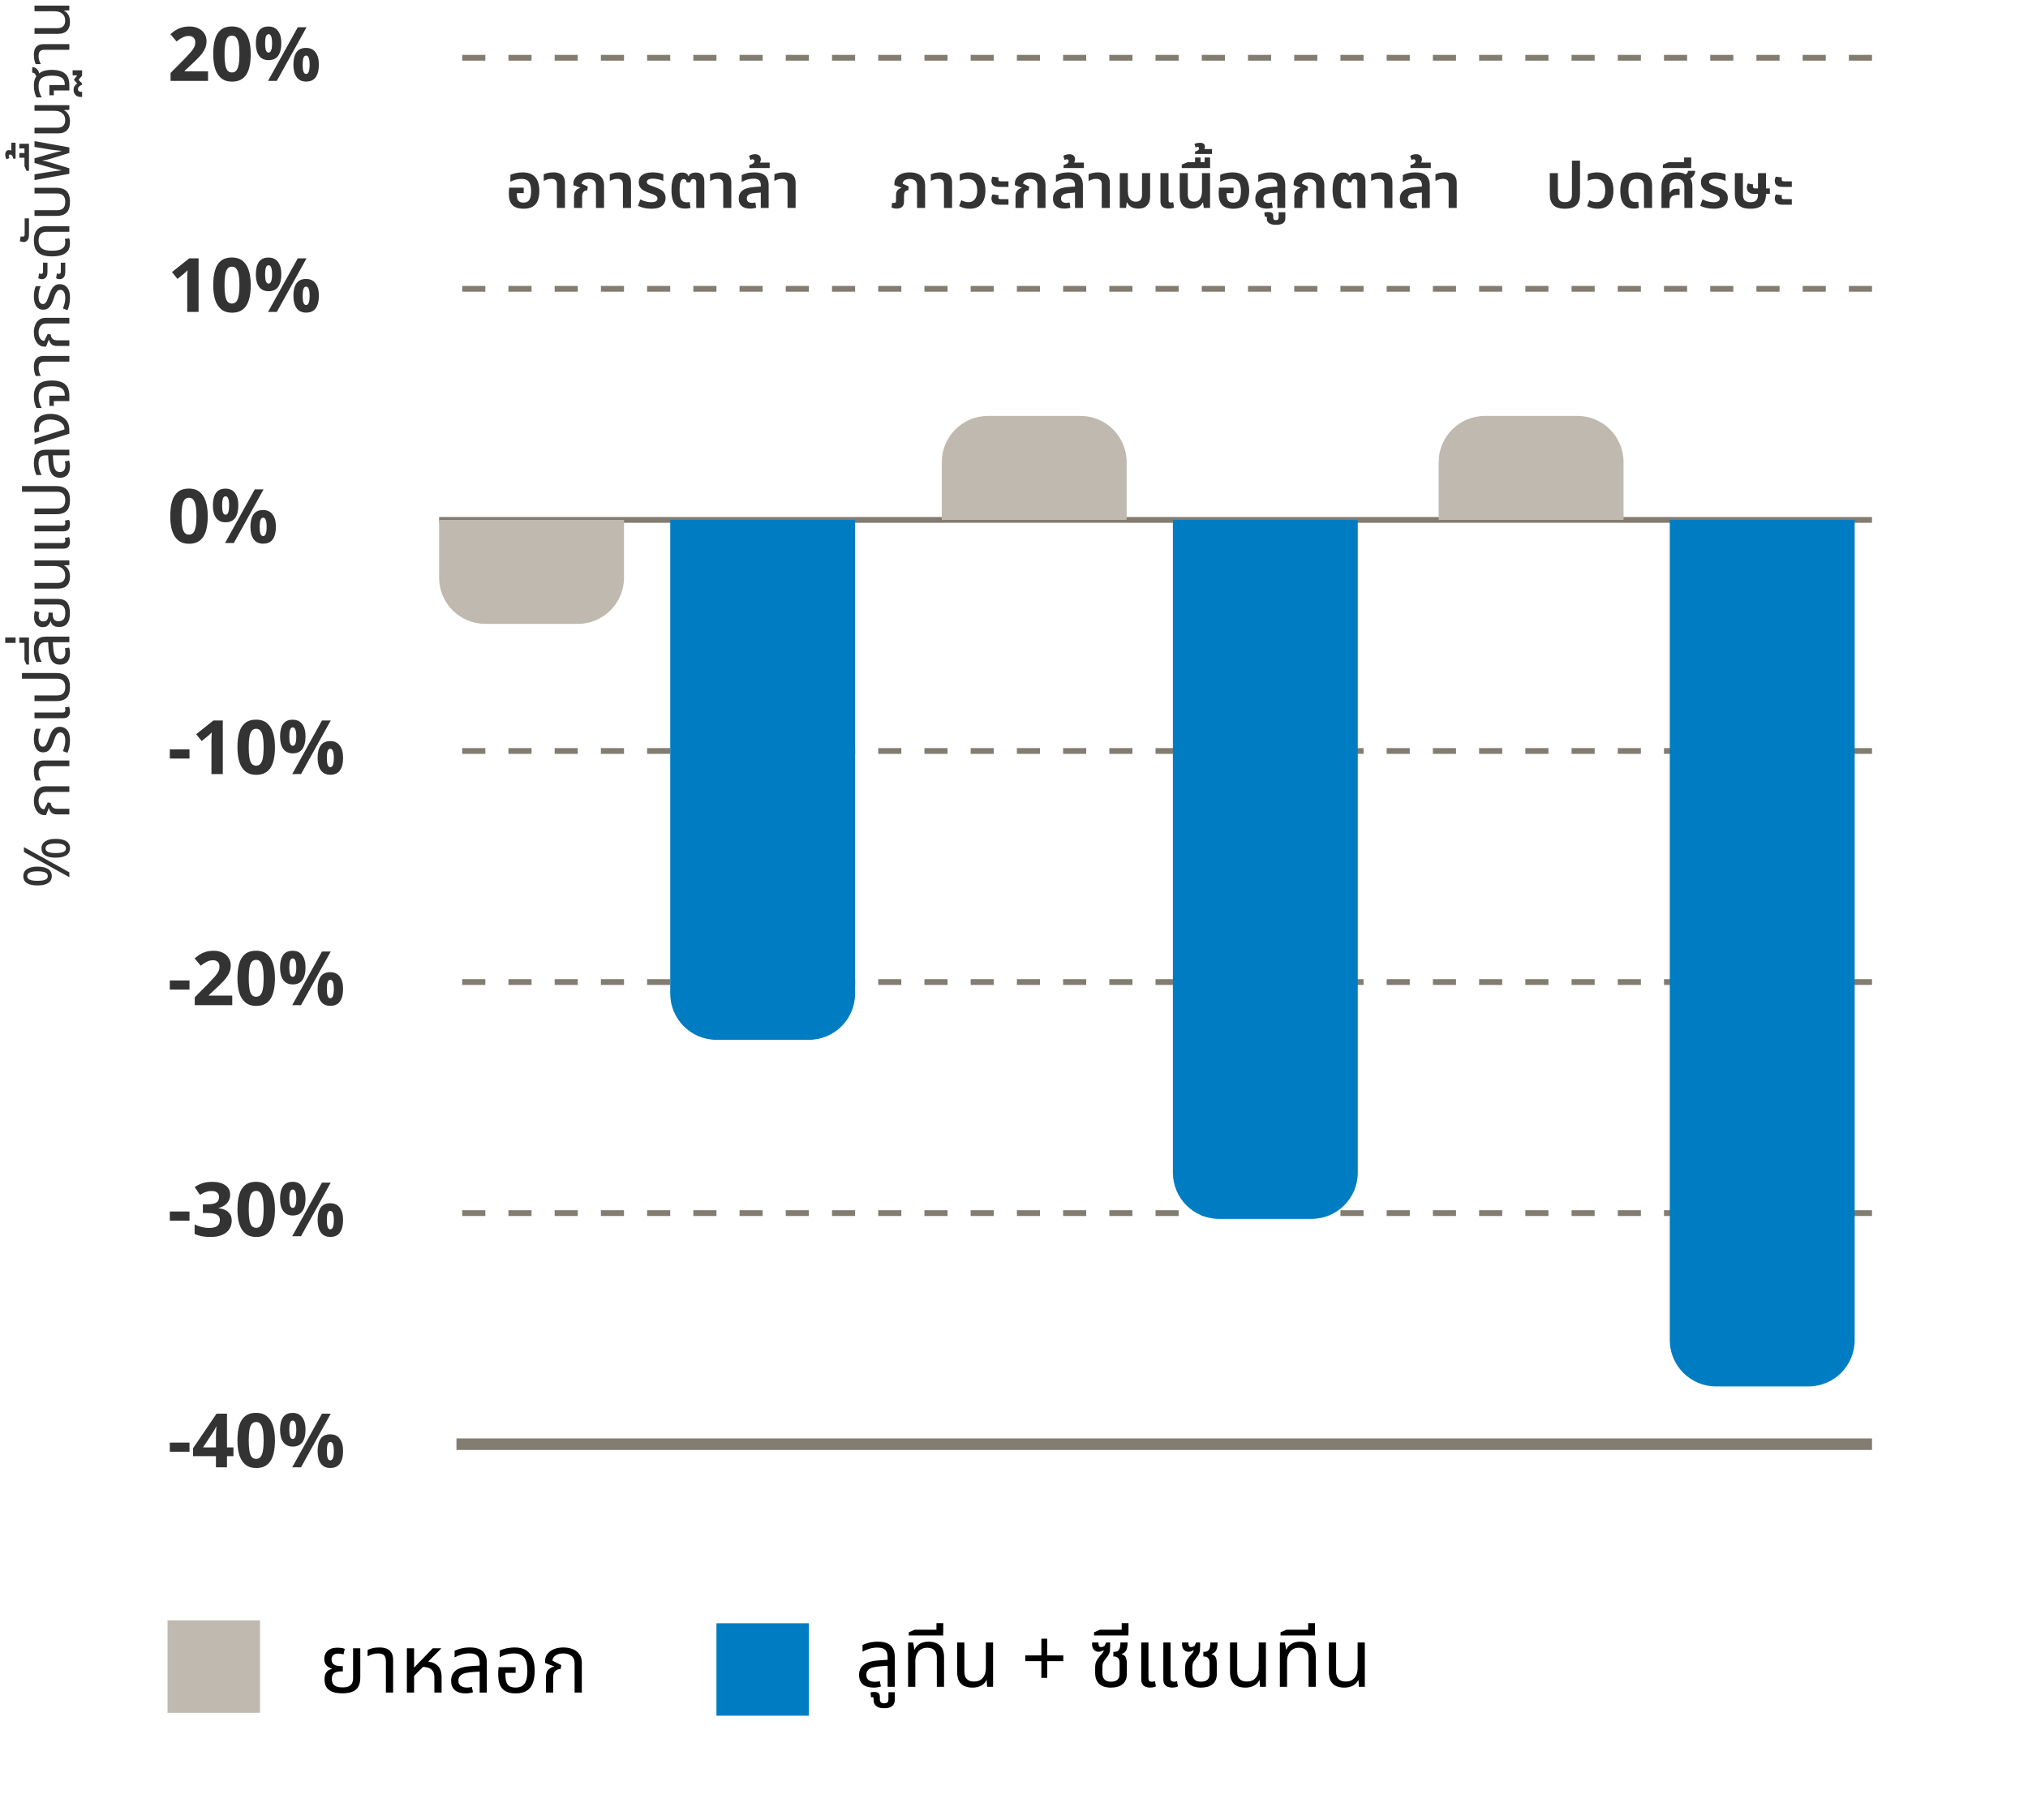
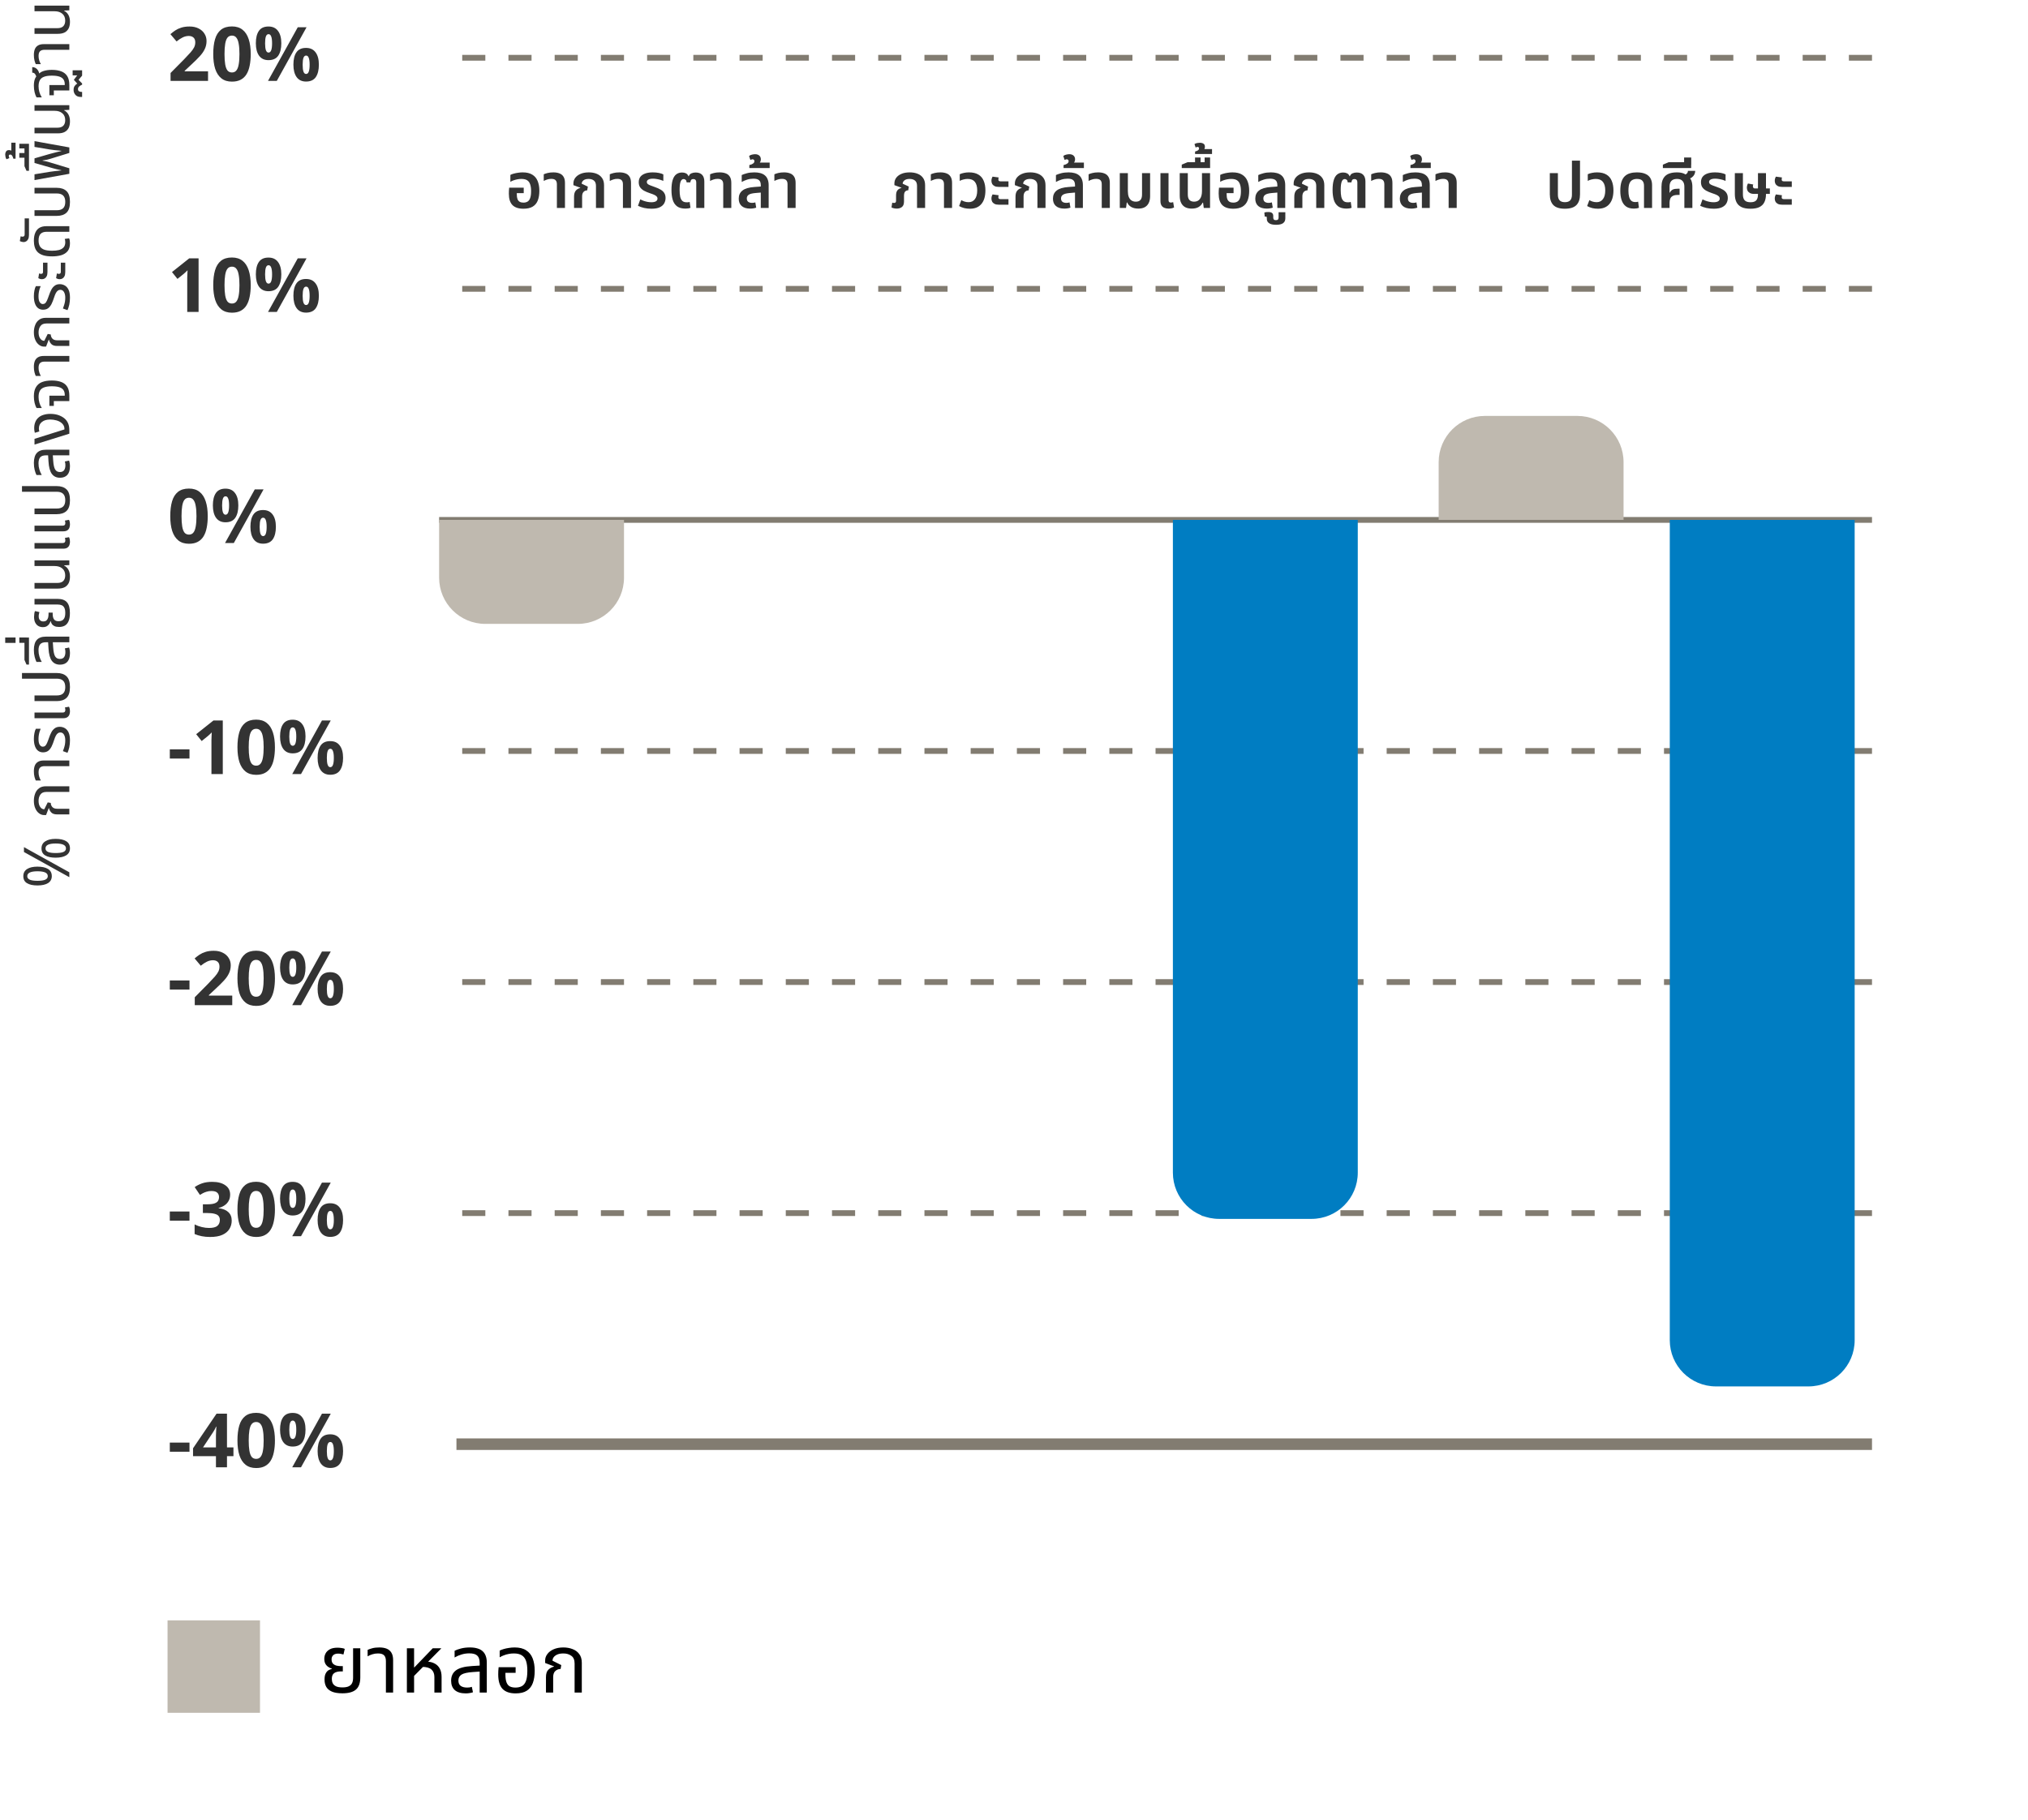
<svg xmlns="http://www.w3.org/2000/svg" width="351" height="315" viewBox="0 0 351 315" fill="none">
  <path d="M4.036 151.672C4.036 151.13 4.252 150.719 4.685 150.44C5.11 150.162 5.712 150.022 6.489 150.022C7.266 150.022 7.875 150.158 8.315 150.429C8.748 150.693 8.964 151.108 8.964 151.672C8.964 152.193 8.748 152.593 8.315 152.871C7.875 153.143 7.266 153.278 6.489 153.278C5.712 153.278 5.11 153.15 4.685 152.893C4.252 152.637 4.036 152.23 4.036 151.672ZM4.718 151.672C4.718 151.951 4.868 152.156 5.169 152.288C5.462 152.413 5.902 152.475 6.489 152.475C7.076 152.475 7.519 152.413 7.82 152.288C8.121 152.156 8.271 151.951 8.271 151.672C8.271 151.386 8.124 151.174 7.831 151.034C7.53 150.895 7.083 150.825 6.489 150.825C5.902 150.825 5.462 150.895 5.169 151.034C4.868 151.174 4.718 151.386 4.718 151.672ZM4.146 146.645L12 151.001L12 151.848L4.146 147.492L4.146 146.645ZM7.182 146.865C7.182 146.33 7.398 145.923 7.831 145.644C8.256 145.358 8.858 145.215 9.635 145.215C10.412 145.215 11.021 145.351 11.461 145.622C11.894 145.886 12.11 146.301 12.11 146.865C12.11 147.386 11.894 147.786 11.461 148.064C11.021 148.336 10.412 148.471 9.635 148.471C8.858 148.471 8.256 148.343 7.831 148.086C7.398 147.83 7.182 147.423 7.182 146.865ZM7.875 146.865C7.875 147.144 8.022 147.349 8.315 147.481C8.608 147.606 9.048 147.668 9.635 147.668C10.229 147.668 10.676 147.606 10.977 147.481C11.27 147.349 11.417 147.144 11.417 146.865C11.417 146.579 11.27 146.367 10.977 146.227C10.684 146.088 10.236 146.018 9.635 146.018C9.048 146.018 8.608 146.088 8.315 146.227C8.022 146.367 7.875 146.579 7.875 146.865ZM12 140.982L9.91 140.982C9.448 140.982 9.114 140.88 8.909 140.674C8.696 140.469 8.55 140.209 8.469 139.893L8.436 139.882L7.974 141.092L7.611 141.092C7.31 141.092 7.028 140.993 6.764 140.795C6.493 140.597 6.276 140.315 6.115 139.948C5.946 139.574 5.862 139.131 5.862 138.617C5.862 138.17 5.935 137.756 6.082 137.374C6.221 136.993 6.445 136.689 6.753 136.461C7.054 136.227 7.45 136.109 7.941 136.109L12 136.109L12 137.088L8.04 137.088C7.549 137.088 7.2 137.239 6.995 137.539C6.782 137.833 6.676 138.196 6.676 138.628C6.676 139.076 6.771 139.431 6.962 139.695C7.145 139.959 7.38 140.091 7.666 140.091L8.26 138.903L8.788 138.991C8.788 139.263 8.88 139.501 9.063 139.706C9.239 139.904 9.521 140.003 9.91 140.003L12 140.003L12 140.982ZM12 132.627L7.721 132.627C7.362 132.627 7.098 132.711 6.929 132.88C6.76 133.041 6.676 133.316 6.676 133.705C6.676 133.969 6.713 134.218 6.786 134.453C6.852 134.68 6.947 134.9 7.072 135.113L6.192 135.113C6.119 134.966 6.045 134.757 5.972 134.486C5.899 134.214 5.862 133.892 5.862 133.518C5.862 133.136 5.917 132.806 6.027 132.528C6.137 132.249 6.32 132.033 6.577 131.879C6.826 131.725 7.16 131.648 7.578 131.648L12 131.648L12 132.627ZM12.11 128.169C12.11 128.602 12.07 129.005 11.989 129.379C11.901 129.746 11.798 130.057 11.681 130.314L10.889 130.028C10.948 129.874 11.01 129.698 11.076 129.5C11.142 129.302 11.197 129.089 11.241 128.862C11.278 128.627 11.296 128.389 11.296 128.147C11.296 127.758 11.223 127.436 11.076 127.179C10.929 126.922 10.717 126.794 10.438 126.794C10.269 126.794 10.126 126.842 10.009 126.937C9.884 127.025 9.771 127.164 9.668 127.355C9.565 127.546 9.466 127.791 9.371 128.092C9.224 128.554 9.07 128.946 8.909 129.269C8.74 129.584 8.542 129.826 8.315 129.995C8.08 130.156 7.791 130.237 7.446 130.237C7.138 130.237 6.867 130.156 6.632 129.995C6.39 129.826 6.203 129.57 6.071 129.225C5.932 128.873 5.862 128.426 5.862 127.883C5.862 127.531 5.895 127.201 5.961 126.893C6.02 126.578 6.104 126.332 6.214 126.156L7.039 126.156C6.98 126.281 6.922 126.438 6.863 126.629C6.804 126.812 6.757 127.014 6.72 127.234C6.683 127.454 6.665 127.681 6.665 127.916C6.665 128.407 6.742 128.756 6.896 128.961C7.043 129.159 7.211 129.258 7.402 129.258C7.563 129.258 7.699 129.214 7.809 129.126C7.919 129.031 8.025 128.873 8.128 128.653C8.231 128.426 8.348 128.121 8.48 127.74C8.597 127.388 8.733 127.065 8.887 126.772C9.041 126.479 9.235 126.248 9.47 126.079C9.697 125.903 9.991 125.815 10.35 125.815C10.658 125.815 10.948 125.892 11.219 126.046C11.483 126.193 11.699 126.438 11.868 126.783C12.029 127.128 12.11 127.59 12.11 128.169ZM12.11 123.128C12.11 123.326 12.077 123.516 12.011 123.7C11.945 123.883 11.828 124.033 11.659 124.151C11.49 124.268 11.256 124.327 10.955 124.327L5.972 124.327L5.972 123.348L10.834 123.348C11.003 123.348 11.124 123.311 11.197 123.238C11.27 123.164 11.307 123.047 11.307 122.886C11.307 122.82 11.3 122.75 11.285 122.677C11.27 122.603 11.252 122.534 11.23 122.468L11.945 122.336C12.011 122.475 12.055 122.611 12.077 122.743C12.099 122.875 12.11 123.003 12.11 123.128ZM12.11 118.946C12.11 119.811 11.912 120.431 11.516 120.805C11.12 121.179 10.555 121.366 9.822 121.366L5.972 121.366L5.972 120.387L9.833 120.387C10.324 120.387 10.691 120.27 10.933 120.035C11.175 119.8 11.296 119.437 11.296 118.946C11.296 118.447 11.175 118.081 10.933 117.846C10.691 117.604 10.324 117.483 9.833 117.483L3.805 117.483L3.805 116.504L9.822 116.504C10.555 116.504 11.12 116.695 11.516 117.076C11.912 117.45 12.11 118.073 12.11 118.946ZM12 111.175L7.985 111.175C7.508 111.175 7.171 111.285 6.973 111.505C6.768 111.717 6.665 112.077 6.665 112.583C6.665 112.949 6.716 113.301 6.819 113.639C6.914 113.969 7.05 114.284 7.226 114.585L6.313 114.585C6.203 114.372 6.1 114.086 6.005 113.727C5.91 113.36 5.862 112.949 5.862 112.495C5.862 112.106 5.906 111.769 5.994 111.483C6.075 111.197 6.199 110.962 6.368 110.779C6.537 110.588 6.753 110.445 7.017 110.35C7.274 110.254 7.578 110.207 7.93 110.207L12 110.207L12 111.175ZM12.11 113.067C12.11 113.712 11.963 114.207 11.67 114.552C11.369 114.889 10.94 115.058 10.383 115.058C9.774 115.058 9.305 114.838 8.975 114.398C8.645 113.95 8.451 113.228 8.392 112.231L8.315 110.977L9.129 110.977L9.206 112.099C9.257 112.847 9.375 113.364 9.558 113.65C9.741 113.928 10.009 114.068 10.361 114.068C10.691 114.068 10.933 113.965 11.087 113.76C11.241 113.547 11.318 113.254 11.318 112.88C11.318 112.755 11.311 112.641 11.296 112.539C11.274 112.436 11.248 112.337 11.219 112.242L11.956 112.088C12.007 112.227 12.044 112.381 12.066 112.55C12.095 112.711 12.11 112.883 12.11 113.067ZM5.015 115.042L4.586 115.042L4.234 114.239L4.234 110.367L5.015 110.367L5.015 115.042ZM4.586 111.28L3.343 111.28L3.343 110.356L4.586 110.356L4.586 111.28ZM2.694 111.291L0.901 111.291L0.901 110.356L2.694 110.356L2.694 111.291ZM12.099 106.1C12.099 106.694 12.022 107.171 11.868 107.53C11.714 107.882 11.498 108.139 11.219 108.3C10.94 108.454 10.61 108.531 10.229 108.531C9.892 108.531 9.624 108.484 9.426 108.388C9.221 108.286 9.07 108.161 8.975 108.014C8.88 107.86 8.817 107.703 8.788 107.541L8.744 107.541C8.7 107.688 8.627 107.842 8.524 108.003C8.421 108.165 8.278 108.3 8.095 108.41C7.912 108.513 7.681 108.564 7.402 108.564C7.145 108.564 6.903 108.506 6.676 108.388C6.449 108.271 6.262 108.08 6.115 107.816C5.968 107.552 5.895 107.204 5.895 106.771C5.895 106.595 5.91 106.412 5.939 106.221C5.961 106.031 6.001 105.884 6.06 105.781L6.819 105.957C6.79 106.038 6.764 106.144 6.742 106.276C6.713 106.401 6.698 106.533 6.698 106.672C6.698 106.98 6.771 107.208 6.918 107.354C7.057 107.501 7.244 107.574 7.479 107.574C7.736 107.574 7.93 107.512 8.062 107.387C8.194 107.255 8.286 107.09 8.337 106.892C8.381 106.687 8.403 106.474 8.403 106.254L8.403 106.045L9.118 106.045L9.118 106.254C9.118 106.694 9.199 107.021 9.36 107.233C9.514 107.439 9.774 107.541 10.141 107.541C10.354 107.541 10.548 107.501 10.724 107.42C10.9 107.332 11.039 107.186 11.142 106.98C11.245 106.768 11.296 106.474 11.296 106.1C11.296 105.726 11.245 105.437 11.142 105.231C11.039 105.019 10.893 104.868 10.702 104.78C10.504 104.692 10.269 104.648 9.998 104.648L5.972 104.648L5.972 103.669L9.932 103.669C10.702 103.669 11.256 103.867 11.593 104.263C11.93 104.652 12.099 105.264 12.099 106.1ZM12.11 99.811C12.11 100.244 12.037 100.618 11.89 100.933C11.736 101.241 11.505 101.48 11.197 101.648C10.889 101.81 10.489 101.89 9.998 101.89L5.972 101.89L5.972 100.911L9.943 100.911C10.383 100.911 10.717 100.801 10.944 100.581C11.171 100.354 11.285 100.028 11.285 99.602C11.285 99.089 11.12 98.693 10.79 98.414C10.46 98.128 10.016 97.985 9.459 97.985L5.972 97.985L5.972 97.006L12 97.006L12 97.82L11.109 97.864L11.109 97.919C11.402 98.051 11.644 98.282 11.835 98.612C12.018 98.935 12.11 99.335 12.11 99.811ZM12.11 93.78C12.11 93.978 12.077 94.169 12.011 94.352C11.945 94.535 11.828 94.686 11.659 94.803C11.49 94.921 11.256 94.979 10.955 94.979L5.972 94.979L5.972 94L10.834 94C11.003 94 11.124 93.963 11.197 93.89C11.27 93.817 11.307 93.7 11.307 93.538C11.307 93.472 11.3 93.403 11.285 93.329C11.27 93.256 11.252 93.186 11.23 93.12L11.945 92.988C12.011 93.127 12.055 93.263 12.077 93.395C12.099 93.527 12.11 93.656 12.11 93.78ZM12.11 90.777C12.11 90.975 12.077 91.166 12.011 91.349C11.945 91.532 11.828 91.683 11.659 91.8C11.49 91.918 11.256 91.976 10.955 91.976L5.972 91.976L5.972 90.997L10.834 90.997C11.003 90.997 11.124 90.96 11.197 90.887C11.27 90.814 11.307 90.697 11.307 90.535C11.307 90.469 11.3 90.4 11.285 90.326C11.27 90.253 11.252 90.183 11.23 90.117L11.945 89.985C12.011 90.124 12.055 90.26 12.077 90.392C12.099 90.524 12.11 90.653 12.11 90.777ZM12.11 86.59C12.11 87.456 11.912 88.075 11.516 88.449C11.12 88.823 10.555 89.01 9.822 89.01L5.972 89.01L5.972 88.031L9.833 88.031C10.324 88.031 10.691 87.914 10.933 87.679C11.175 87.445 11.296 87.082 11.296 86.59C11.296 86.092 11.175 85.725 10.933 85.49C10.691 85.248 10.324 85.127 9.833 85.127L3.805 85.127L3.805 84.148L9.822 84.148C10.555 84.148 11.12 84.339 11.516 84.72C11.912 85.094 12.11 85.718 12.11 86.59ZM12 78.819L7.985 78.819C7.508 78.819 7.171 78.929 6.973 79.149C6.768 79.362 6.665 79.721 6.665 80.227C6.665 80.594 6.716 80.946 6.819 81.283C6.914 81.613 7.05 81.928 7.226 82.229L6.313 82.229C6.203 82.016 6.1 81.731 6.005 81.371C5.91 81.004 5.862 80.594 5.862 80.139C5.862 79.751 5.906 79.413 5.994 79.127C6.075 78.841 6.199 78.606 6.368 78.423C6.537 78.233 6.753 78.09 7.017 77.994C7.274 77.899 7.578 77.851 7.93 77.851L12 77.851L12 78.819ZM12.11 80.711C12.11 81.356 11.963 81.852 11.67 82.196C11.369 82.534 10.94 82.702 10.383 82.702C9.774 82.702 9.305 82.482 8.975 82.042C8.645 81.595 8.451 80.873 8.392 79.875L8.315 78.621L9.129 78.621L9.206 79.743C9.257 80.491 9.375 81.008 9.558 81.294C9.741 81.573 10.009 81.712 10.361 81.712C10.691 81.712 10.933 81.609 11.087 81.404C11.241 81.192 11.318 80.898 11.318 80.524C11.318 80.4 11.311 80.286 11.296 80.183C11.274 80.081 11.248 79.981 11.219 79.886L11.956 79.732C12.007 79.871 12.044 80.025 12.066 80.194C12.095 80.356 12.11 80.528 12.11 80.711ZM12 75.076L5.972 76.957L5.972 75.967L11.153 74.339L11.153 74.207C11.153 74.031 11.113 73.859 11.032 73.69C10.944 73.521 10.834 73.378 10.702 73.261C10.46 73.041 10.156 72.88 9.789 72.777C9.415 72.674 9.048 72.623 8.689 72.623C8.08 72.623 7.604 72.762 7.259 73.041C6.907 73.312 6.731 73.69 6.731 74.174C6.731 74.269 6.738 74.365 6.753 74.46C6.768 74.548 6.786 74.621 6.808 74.68L6.027 74.922C5.983 74.768 5.954 74.625 5.939 74.493C5.924 74.354 5.917 74.229 5.917 74.119C5.917 73.752 5.972 73.426 6.082 73.14C6.185 72.847 6.339 72.597 6.544 72.392C6.793 72.135 7.105 71.948 7.479 71.831C7.853 71.706 8.267 71.644 8.722 71.644C9.294 71.644 9.804 71.732 10.251 71.908C10.691 72.084 11.043 72.304 11.307 72.568C11.52 72.781 11.688 73.041 11.813 73.349C11.938 73.657 12 74.049 12 74.526L12 75.076ZM12 69.432L9.316 69.432L9.316 70.268L8.546 70.268L8.546 68.497L11.208 68.497L11.208 68.354C11.208 68.024 11.135 67.749 10.988 67.529C10.841 67.309 10.603 67.144 10.273 67.034C9.943 66.924 9.507 66.869 8.964 66.869C8.421 66.869 7.981 66.931 7.644 67.056C7.307 67.173 7.061 67.368 6.907 67.639C6.753 67.903 6.676 68.262 6.676 68.717C6.676 69.061 6.724 69.395 6.819 69.718C6.907 70.033 7.046 70.338 7.237 70.631L6.324 70.631C6.192 70.411 6.082 70.121 5.994 69.762C5.906 69.403 5.862 69.014 5.862 68.596C5.862 67.928 5.987 67.397 6.236 67.001C6.478 66.597 6.83 66.308 7.292 66.132C7.754 65.956 8.315 65.868 8.975 65.868C9.613 65.868 10.159 65.956 10.614 66.132C11.061 66.3 11.406 66.579 11.648 66.968C11.883 67.349 12 67.862 12 68.508L12 69.432ZM12 62.598L7.721 62.598C7.362 62.598 7.098 62.683 6.929 62.851C6.76 63.013 6.676 63.288 6.676 63.676C6.676 63.94 6.713 64.19 6.786 64.424C6.852 64.652 6.947 64.872 7.072 65.084L6.192 65.084C6.119 64.938 6.045 64.729 5.972 64.457C5.899 64.186 5.862 63.863 5.862 63.489C5.862 63.108 5.917 62.778 6.027 62.499C6.137 62.221 6.32 62.004 6.577 61.85C6.826 61.696 7.16 61.619 7.578 61.619L12 61.619L12 62.598ZM12 59.89L9.91 59.89C9.448 59.89 9.114 59.787 8.909 59.582C8.696 59.376 8.55 59.116 8.469 58.801L8.436 58.79L7.974 60L7.611 60C7.31 60 7.028 59.901 6.764 59.703C6.493 59.505 6.276 59.222 6.115 58.856C5.946 58.482 5.862 58.038 5.862 57.525C5.862 57.077 5.935 56.663 6.082 56.282C6.221 55.9 6.445 55.596 6.753 55.369C7.054 55.134 7.45 55.017 7.941 55.017L12 55.017L12 55.996L8.04 55.996C7.549 55.996 7.2 56.146 6.995 56.447C6.782 56.74 6.676 57.103 6.676 57.536C6.676 57.983 6.771 58.339 6.962 58.603C7.145 58.867 7.38 58.999 7.666 58.999L8.26 57.811L8.788 57.899C8.788 58.17 8.88 58.408 9.063 58.614C9.239 58.812 9.521 58.911 9.91 58.911L12 58.911L12 59.89ZM12.11 51.545C12.11 51.977 12.07 52.381 11.989 52.755C11.901 53.121 11.798 53.433 11.681 53.69L10.889 53.404C10.948 53.25 11.01 53.074 11.076 52.876C11.142 52.678 11.197 52.465 11.241 52.238C11.278 52.003 11.296 51.765 11.296 51.523C11.296 51.134 11.223 50.812 11.076 50.555C10.929 50.298 10.717 50.17 10.438 50.17C10.269 50.17 10.126 50.218 10.009 50.313C9.884 50.401 9.771 50.54 9.668 50.731C9.565 50.922 9.466 51.167 9.371 51.468C9.224 51.93 9.07 52.322 8.909 52.645C8.74 52.96 8.542 53.202 8.315 53.371C8.08 53.532 7.791 53.613 7.446 53.613C7.138 53.613 6.867 53.532 6.632 53.371C6.39 53.202 6.203 52.946 6.071 52.601C5.932 52.249 5.862 51.801 5.862 51.259C5.862 50.907 5.895 50.577 5.961 50.269C6.02 49.953 6.104 49.708 6.214 49.532L7.039 49.532C6.98 49.657 6.922 49.814 6.863 50.005C6.804 50.188 6.757 50.39 6.72 50.61C6.683 50.83 6.665 51.057 6.665 51.292C6.665 51.783 6.742 52.132 6.896 52.337C7.043 52.535 7.211 52.634 7.402 52.634C7.563 52.634 7.699 52.59 7.809 52.502C7.919 52.407 8.025 52.249 8.128 52.029C8.231 51.801 8.348 51.497 8.48 51.116C8.597 50.764 8.733 50.441 8.887 50.148C9.041 49.855 9.235 49.623 9.47 49.455C9.697 49.279 9.991 49.191 10.35 49.191C10.658 49.191 10.948 49.268 11.219 49.422C11.483 49.569 11.699 49.814 11.868 50.159C12.029 50.504 12.11 50.965 12.11 51.545ZM8.216 47.076C8.216 47.377 8.172 47.622 8.084 47.813C7.989 47.996 7.871 48.128 7.732 48.209C7.585 48.289 7.431 48.33 7.27 48.33C7.16 48.33 7.046 48.315 6.929 48.286C6.812 48.249 6.713 48.205 6.632 48.154L6.764 47.329C6.801 47.343 6.852 47.362 6.918 47.384C6.984 47.398 7.05 47.406 7.116 47.406C7.211 47.406 7.292 47.38 7.358 47.329C7.417 47.278 7.446 47.182 7.446 47.043L7.446 45.47L8.216 45.47L8.216 47.076ZM11.296 47.076C11.296 47.377 11.252 47.622 11.164 47.813C11.069 47.996 10.951 48.128 10.812 48.209C10.665 48.289 10.511 48.33 10.35 48.33C10.24 48.33 10.126 48.315 10.009 48.286C9.892 48.249 9.793 48.205 9.712 48.154L9.844 47.329C9.881 47.343 9.932 47.362 9.998 47.384C10.064 47.398 10.13 47.406 10.196 47.406C10.291 47.406 10.372 47.38 10.438 47.329C10.497 47.278 10.526 47.182 10.526 47.043L10.526 45.47L11.296 45.47L11.296 47.076ZM12.11 42.094C12.11 42.681 11.974 43.143 11.703 43.48C11.424 43.81 11.05 44.045 10.581 44.184C10.112 44.316 9.595 44.382 9.03 44.382C8.407 44.382 7.893 44.32 7.49 44.195C7.079 44.063 6.757 43.88 6.522 43.645C6.28 43.403 6.111 43.117 6.016 42.787C5.913 42.45 5.862 42.079 5.862 41.676C5.862 41.089 5.95 40.613 6.126 40.246C6.295 39.872 6.537 39.597 6.852 39.421C7.167 39.245 7.545 39.157 7.985 39.157L12 39.157L12 40.125L8.073 40.125C7.618 40.125 7.274 40.239 7.039 40.466C6.797 40.693 6.676 41.086 6.676 41.643C6.676 41.98 6.738 42.285 6.863 42.556C6.988 42.82 7.219 43.029 7.556 43.183C7.893 43.33 8.388 43.403 9.041 43.403C9.466 43.403 9.851 43.363 10.196 43.282C10.533 43.194 10.801 43.044 10.999 42.831C11.197 42.618 11.296 42.321 11.296 41.94C11.296 41.83 11.289 41.727 11.274 41.632C11.259 41.537 11.237 41.445 11.208 41.357L11.967 41.258C12.018 41.375 12.055 41.511 12.077 41.665C12.099 41.812 12.11 41.955 12.11 42.094ZM5.015 40.64C5.015 40.948 4.971 41.193 4.883 41.377C4.795 41.56 4.681 41.692 4.542 41.773C4.403 41.861 4.256 41.905 4.102 41.905C3.992 41.905 3.875 41.886 3.75 41.85C3.618 41.82 3.512 41.78 3.431 41.729L3.574 40.904C3.603 40.918 3.655 40.933 3.728 40.948C3.794 40.962 3.856 40.97 3.915 40.97C4.01 40.97 4.095 40.94 4.168 40.882C4.234 40.823 4.267 40.724 4.267 40.585L4.267 37.802L5.015 37.802L5.015 40.64ZM12.11 34.953C12.11 35.818 11.912 36.438 11.516 36.812C11.12 37.186 10.555 37.373 9.822 37.373L5.972 37.373L5.972 36.394L9.833 36.394C10.324 36.394 10.691 36.276 10.933 36.042C11.175 35.807 11.296 35.444 11.296 34.953C11.296 34.454 11.175 34.087 10.933 33.853C10.691 33.611 10.324 33.49 9.833 33.49L5.972 33.49L5.972 32.511L9.822 32.511C10.555 32.511 11.12 32.701 11.516 33.083C11.912 33.457 12.11 34.08 12.11 34.953ZM12 30.085L5.972 31.174L5.972 30.173L8.59 29.744C8.803 29.707 9.078 29.671 9.415 29.634C9.752 29.597 10.152 29.553 10.614 29.502L10.614 29.469C10.299 29.403 10.016 29.341 9.767 29.282C9.518 29.216 9.294 29.157 9.096 29.106C8.891 29.047 8.711 28.996 8.557 28.952L5.972 28.215L5.972 27.412L8.557 26.664C8.711 26.62 8.891 26.572 9.096 26.521C9.294 26.462 9.518 26.404 9.767 26.345C10.016 26.279 10.299 26.213 10.614 26.147L10.614 26.103C10.152 26.059 9.752 26.019 9.415 25.982C9.078 25.945 8.803 25.909 8.59 25.872L5.972 25.432L5.972 24.431L12 25.52L12 26.477L8.722 27.489C8.539 27.54 8.348 27.592 8.15 27.643C7.952 27.687 7.692 27.731 7.369 27.775L7.369 27.819C7.582 27.848 7.769 27.881 7.93 27.918C8.091 27.955 8.234 27.991 8.359 28.028C8.484 28.065 8.605 28.101 8.722 28.138L12 29.128L12 30.085ZM5.015 29.566L4.586 29.566L4.234 28.763L4.234 24.891L5.015 24.891L5.015 29.566ZM4.586 27.3L3.343 27.3L3.343 26.486L4.586 26.486L4.586 27.3ZM4.586 25.694L3.343 25.694L3.343 24.891L4.586 24.891L4.586 25.694ZM2.694 27.47L2.309 27.47C2.287 27.375 2.254 27.272 2.21 27.162C2.166 27.052 2.111 26.956 2.045 26.876C1.972 26.795 1.88 26.755 1.77 26.755C1.689 26.755 1.627 26.777 1.583 26.821C1.539 26.865 1.517 26.927 1.517 27.008C1.517 27.067 1.528 27.125 1.55 27.184C1.565 27.25 1.59 27.312 1.627 27.371L1.121 27.569C1.033 27.437 0.974 27.287 0.945 27.118C0.916 26.956 0.901 26.828 0.901 26.733C0.901 26.542 0.952 26.37 1.055 26.216C1.15 26.062 1.315 25.985 1.55 25.985C1.645 25.985 1.755 26.003 1.88 26.04C1.997 26.084 2.093 26.172 2.166 26.304L1.957 26.37L1.957 24.698L2.694 24.698L2.694 27.47ZM12.11 21.007C12.11 21.439 12.037 21.813 11.89 22.129C11.736 22.437 11.505 22.675 11.197 22.844C10.889 23.005 10.489 23.086 9.998 23.086L5.972 23.086L5.972 22.107L9.943 22.107C10.383 22.107 10.717 21.997 10.944 21.777C11.171 21.549 11.285 21.223 11.285 20.798C11.285 20.284 11.12 19.888 10.79 19.61C10.46 19.324 10.016 19.181 9.459 19.181L5.972 19.181L5.972 18.202L12 18.202L12 19.016L11.109 19.06L11.109 19.115C11.402 19.247 11.644 19.478 11.835 19.808C12.018 20.13 12.11 20.53 12.11 21.007ZM12 15.658L9.316 15.658L9.316 16.494L8.546 16.494L8.546 14.723L11.208 14.723L11.208 14.579C11.208 14.249 11.135 13.975 10.988 13.755C10.841 13.534 10.603 13.37 10.273 13.259C9.943 13.149 9.507 13.095 8.964 13.095C8.421 13.095 7.981 13.157 7.644 13.281C7.307 13.399 7.061 13.593 6.907 13.864C6.753 14.129 6.676 14.488 6.676 14.943C6.676 15.287 6.724 15.621 6.819 15.944C6.907 16.259 7.046 16.563 7.237 16.857L6.324 16.857C6.192 16.637 6.082 16.347 5.994 15.988C5.906 15.628 5.862 15.239 5.862 14.822C5.862 14.374 5.921 13.993 6.038 13.678C6.155 13.362 6.339 13.12 6.588 12.951C6.815 12.636 7.134 12.416 7.545 12.291C7.948 12.159 8.425 12.094 8.975 12.094C9.613 12.094 10.159 12.181 10.614 12.357C11.061 12.526 11.406 12.805 11.648 13.194C11.883 13.575 12 14.088 12 14.733L12 15.658ZM14.211 16.779L13.947 16.779C13.558 16.779 13.258 16.659 13.045 16.416C12.84 16.174 12.737 15.896 12.737 15.581C12.737 15.28 12.799 15.045 12.924 14.877C13.049 14.7 13.199 14.565 13.375 14.47L12.781 13.82L13.54 12.819L13.595 13.05L12.572 13.05L12.572 12.171L14.211 12.171L14.211 13.095L13.595 13.82L14.211 14.447L14.211 14.656C14.013 14.737 13.844 14.84 13.705 14.964C13.566 15.089 13.496 15.243 13.496 15.427C13.496 15.61 13.562 15.738 13.694 15.812C13.833 15.877 13.973 15.911 14.112 15.911L14.211 15.911L14.211 16.779ZM6.819 12.819L6.302 13.37C6.273 13.179 6.199 12.999 6.082 12.831C5.965 12.662 5.796 12.578 5.576 12.578L5.576 11.62C5.803 11.62 6.005 11.675 6.181 11.786C6.35 11.888 6.489 12.031 6.599 12.214C6.702 12.398 6.775 12.6 6.819 12.819ZM12 8.619L7.721 8.619C7.362 8.619 7.098 8.703 6.929 8.872C6.76 9.033 6.676 9.308 6.676 9.697C6.676 9.961 6.713 10.21 6.786 10.445C6.852 10.672 6.947 10.892 7.072 11.105L6.192 11.105C6.119 10.958 6.045 10.749 5.972 10.478C5.899 10.207 5.862 9.884 5.862 9.51C5.862 9.129 5.917 8.799 6.027 8.52C6.137 8.241 6.32 8.025 6.577 7.871C6.826 7.717 7.16 7.64 7.578 7.64L12 7.64L12 8.619ZM12.11 3.776C12.11 4.209 12.037 4.583 11.89 4.898C11.736 5.206 11.505 5.444 11.197 5.613C10.889 5.774 10.489 5.855 9.998 5.855L5.972 5.855L5.972 4.876L9.943 4.876C10.383 4.876 10.717 4.766 10.944 4.546C11.171 4.319 11.285 3.992 11.285 3.567C11.285 3.054 11.12 2.658 10.79 2.379C10.46 2.093 10.016 1.95 9.459 1.95L5.972 1.95L5.972 0.971L12 0.971L12 1.785L11.109 1.829L11.109 1.884C11.402 2.016 11.644 2.247 11.835 2.577C12.018 2.9 12.11 3.299 12.11 3.776Z" fill="#333333" />
  <rect x="29" y="280.5" width="16" height="16" fill="#BFB9AF" />
  <path d="M59.264 293.126C58.508 293.126 57.901 293.028 57.444 292.832C56.996 292.636 56.669 292.361 56.464 292.006C56.268 291.651 56.17 291.231 56.17 290.746C56.17 290.317 56.23 289.976 56.352 289.724C56.482 289.463 56.641 289.271 56.828 289.15C57.024 289.029 57.224 288.949 57.43 288.912V288.856C57.243 288.8 57.047 288.707 56.842 288.576C56.636 288.445 56.464 288.263 56.324 288.03C56.193 287.797 56.128 287.503 56.128 287.148C56.128 286.821 56.202 286.513 56.352 286.224C56.501 285.935 56.744 285.697 57.08 285.51C57.416 285.323 57.859 285.23 58.41 285.23C58.634 285.23 58.867 285.249 59.11 285.286C59.352 285.314 59.539 285.365 59.67 285.44L59.446 286.406C59.343 286.369 59.208 286.336 59.04 286.308C58.881 286.271 58.713 286.252 58.536 286.252C58.144 286.252 57.854 286.345 57.668 286.532C57.481 286.709 57.388 286.947 57.388 287.246C57.388 287.573 57.467 287.82 57.626 287.988C57.794 288.156 58.004 288.273 58.256 288.338C58.517 288.394 58.788 288.422 59.068 288.422H59.334V289.332H59.068C58.508 289.332 58.092 289.435 57.822 289.64C57.56 289.836 57.43 290.167 57.43 290.634C57.43 290.905 57.481 291.152 57.584 291.376C57.696 291.6 57.882 291.777 58.144 291.908C58.414 292.039 58.788 292.104 59.264 292.104C59.74 292.104 60.108 292.039 60.37 291.908C60.64 291.777 60.832 291.591 60.944 291.348C61.056 291.096 61.112 290.797 61.112 290.452V285.328H62.358V290.368C62.358 291.348 62.106 292.053 61.602 292.482C61.107 292.911 60.328 293.126 59.264 293.126ZM66.792 293V287.554C66.792 287.097 66.685 286.761 66.47 286.546C66.265 286.331 65.915 286.224 65.42 286.224C65.084 286.224 64.767 286.271 64.468 286.364C64.179 286.448 63.899 286.569 63.628 286.728V285.608C63.815 285.515 64.081 285.421 64.426 285.328C64.772 285.235 65.182 285.188 65.658 285.188C66.144 285.188 66.564 285.258 66.918 285.398C67.273 285.538 67.548 285.771 67.744 286.098C67.94 286.415 68.038 286.84 68.038 287.372V293H66.792ZM70.422 293V285.328H71.668V288.646H71.71L74.902 285.328H76.358V285.37L71.668 290.116V293H70.422ZM75.182 293V290.298C75.182 289.747 75.014 289.318 74.678 289.01C74.342 288.702 73.786 288.548 73.012 288.548L73.74 287.638C74.328 287.638 74.818 287.745 75.21 287.96C75.611 288.165 75.914 288.464 76.12 288.856C76.325 289.248 76.428 289.719 76.428 290.27V293H75.182ZM83.021 293V287.89C83.021 287.283 82.881 286.854 82.601 286.602C82.33 286.341 81.873 286.21 81.229 286.21C80.762 286.21 80.314 286.275 79.885 286.406C79.465 286.527 79.063 286.7 78.681 286.924V285.762C78.951 285.622 79.315 285.491 79.773 285.37C80.239 285.249 80.762 285.188 81.341 285.188C81.835 285.188 82.265 285.244 82.629 285.356C82.993 285.459 83.291 285.617 83.525 285.832C83.767 286.047 83.949 286.322 84.071 286.658C84.192 286.985 84.253 287.372 84.253 287.82V293H83.021ZM80.613 293.14C79.791 293.14 79.161 292.953 78.723 292.58C78.293 292.197 78.079 291.651 78.079 290.942C78.079 290.167 78.359 289.57 78.919 289.15C79.488 288.73 80.407 288.483 81.677 288.408L83.273 288.31V289.346L81.845 289.444C80.893 289.509 80.235 289.659 79.871 289.892C79.516 290.125 79.339 290.466 79.339 290.914C79.339 291.334 79.469 291.642 79.731 291.838C80.001 292.034 80.375 292.132 80.851 292.132C81.009 292.132 81.154 292.123 81.285 292.104C81.415 292.076 81.541 292.043 81.663 292.006L81.859 292.944C81.681 293.009 81.485 293.056 81.271 293.084C81.065 293.121 80.846 293.14 80.613 293.14ZM89.241 293.14C88.233 293.14 87.477 292.879 86.973 292.356C86.478 291.824 86.231 290.993 86.231 289.864C86.231 289.677 86.235 289.477 86.245 289.262C86.263 289.038 86.282 288.819 86.301 288.604H89.241V289.584H87.477V289.864C87.477 290.452 87.542 290.914 87.673 291.25C87.803 291.577 87.995 291.805 88.247 291.936C88.508 292.067 88.83 292.132 89.213 292.132C89.633 292.132 89.997 292.053 90.305 291.894C90.613 291.735 90.851 291.446 91.019 291.026C91.187 290.606 91.271 290.004 91.271 289.22C91.271 288.529 91.196 287.965 91.047 287.526C90.897 287.087 90.65 286.761 90.305 286.546C89.969 286.331 89.511 286.224 88.933 286.224C88.634 286.224 88.345 286.252 88.065 286.308C87.785 286.355 87.514 286.429 87.253 286.532C86.991 286.625 86.735 286.747 86.483 286.896V285.734C86.669 285.631 86.898 285.543 87.169 285.468C87.439 285.384 87.738 285.319 88.065 285.272C88.391 285.216 88.732 285.188 89.087 285.188C89.908 285.188 90.571 285.356 91.075 285.692C91.588 286.019 91.961 286.485 92.195 287.092C92.428 287.689 92.545 288.399 92.545 289.22C92.545 290.041 92.437 290.746 92.223 291.334C92.008 291.922 91.658 292.37 91.173 292.678C90.697 292.986 90.053 293.14 89.241 293.14ZM94.494 293V290.34C94.494 289.752 94.624 289.327 94.886 289.066C95.147 288.795 95.478 288.609 95.88 288.506L95.894 288.464L94.354 287.876V287.414C94.354 287.031 94.48 286.672 94.732 286.336C94.984 285.991 95.343 285.715 95.81 285.51C96.286 285.295 96.85 285.188 97.504 285.188C98.073 285.188 98.6 285.281 99.086 285.468C99.571 285.645 99.958 285.93 100.248 286.322C100.546 286.705 100.696 287.209 100.696 287.834V293H99.45V287.96C99.45 287.335 99.258 286.891 98.876 286.63C98.502 286.359 98.04 286.224 97.49 286.224C96.92 286.224 96.468 286.345 96.132 286.588C95.796 286.821 95.628 287.12 95.628 287.484L97.14 288.24L97.028 288.912C96.682 288.912 96.379 289.029 96.118 289.262C95.866 289.486 95.74 289.845 95.74 290.34V293H94.494Z" fill="black" />
-   <rect x="124" y="281" width="16" height="16" fill="#007DC2" />
-   <path d="M153.628 292V286.89C153.628 286.283 153.488 285.854 153.208 285.602C152.937 285.341 152.48 285.21 151.836 285.21C151.369 285.21 150.921 285.275 150.492 285.406C150.072 285.527 149.671 285.7 149.288 285.924V284.762C149.559 284.622 149.923 284.491 150.38 284.37C150.847 284.249 151.369 284.188 151.948 284.188C152.443 284.188 152.872 284.244 153.236 284.356C153.6 284.459 153.899 284.617 154.132 284.832C154.375 285.047 154.557 285.322 154.678 285.658C154.799 285.985 154.86 286.372 154.86 286.82V292H153.628ZM151.22 292.14C150.399 292.14 149.769 291.953 149.33 291.58C148.901 291.197 148.686 290.651 148.686 289.942C148.686 289.167 148.966 288.57 149.526 288.15C150.095 287.73 151.015 287.483 152.284 287.408L153.88 287.31V288.346L152.452 288.444C151.5 288.509 150.842 288.659 150.478 288.892C150.123 289.125 149.946 289.466 149.946 289.914C149.946 290.334 150.077 290.642 150.338 290.838C150.609 291.034 150.982 291.132 151.458 291.132C151.617 291.132 151.761 291.123 151.892 291.104C152.023 291.076 152.149 291.043 152.27 291.006L152.466 291.944C152.289 292.009 152.093 292.056 151.878 292.084C151.673 292.121 151.453 292.14 151.22 292.14ZM153.041 295.71C152.444 295.71 151.991 295.589 151.683 295.346C151.366 295.113 151.207 294.777 151.207 294.338V294.1C151.207 293.941 151.17 293.843 151.095 293.806C151.011 293.778 150.899 293.783 150.759 293.82L150.675 292.98C150.806 292.943 150.937 292.919 151.067 292.91C151.189 292.901 151.282 292.896 151.347 292.896C151.683 292.896 151.926 292.971 152.075 293.12C152.215 293.269 152.285 293.479 152.285 293.75V294.226C152.285 294.403 152.341 294.553 152.453 294.674C152.565 294.795 152.757 294.856 153.027 294.856C153.307 294.856 153.503 294.795 153.615 294.674C153.718 294.553 153.769 294.403 153.769 294.226V292.938H154.861V294.296C154.861 294.753 154.707 295.103 154.399 295.346C154.091 295.589 153.639 295.71 153.041 295.71ZM157.174 292V284.328H158.042L158.266 285.546H158.322C158.481 285.126 158.77 284.795 159.19 284.552C159.61 284.309 160.119 284.188 160.716 284.188C161.276 284.188 161.752 284.286 162.144 284.482C162.545 284.669 162.853 284.958 163.068 285.35C163.283 285.742 163.39 286.251 163.39 286.876V292H162.144V286.946C162.144 286.386 162.004 285.961 161.724 285.672C161.444 285.383 161.029 285.238 160.478 285.238C160.039 285.238 159.666 285.341 159.358 285.546C159.05 285.751 158.817 286.031 158.658 286.386C158.499 286.731 158.42 287.123 158.42 287.562V292H157.174ZM157.292 283.11V282.564L158.314 282.116H163.242V283.11H157.292ZM162.08 282.564V280.982H163.256V282.564H162.08ZM168.309 292.14C167.759 292.14 167.283 292.047 166.881 291.86C166.489 291.664 166.186 291.37 165.971 290.978C165.766 290.586 165.663 290.077 165.663 289.452V284.328H166.909V289.382C166.909 289.942 167.049 290.367 167.329 290.656C167.619 290.945 168.034 291.09 168.575 291.09C169.229 291.09 169.733 290.88 170.087 290.46C170.451 290.04 170.633 289.475 170.633 288.766V284.328H171.879V292H170.843L170.787 290.866H170.717C170.549 291.239 170.255 291.547 169.835 291.79C169.425 292.023 168.916 292.14 168.309 292.14ZM181.246 286.568H184.032V287.562H181.246V290.446H180.238V287.562H177.452V286.568H180.238V283.67H181.246V286.568ZM192.264 292.14C191.387 292.14 190.715 291.925 190.248 291.496C189.782 291.067 189.548 290.427 189.548 289.578V288.696C189.548 288.145 189.642 287.721 189.828 287.422C190.015 287.114 190.225 286.825 190.458 286.554C190.598 286.395 190.724 286.251 190.836 286.12C190.948 285.98 191.009 285.84 191.018 285.7L190.976 285.672C190.874 285.747 190.752 285.812 190.612 285.868C190.482 285.915 190.332 285.938 190.164 285.938C189.828 285.938 189.553 285.826 189.338 285.602C189.124 285.369 189.016 285.042 189.016 284.622V284.328H190.108C190.108 284.608 190.141 284.813 190.206 284.944C190.281 285.065 190.398 285.126 190.556 285.126C190.659 285.126 190.766 285.107 190.878 285.07C190.99 285.033 191.093 284.977 191.186 284.902L191.452 284.328H192.138V284.958C192.138 285.229 192.129 285.467 192.11 285.672C192.092 285.877 192.04 286.078 191.956 286.274C191.872 286.461 191.732 286.68 191.536 286.932C191.396 287.109 191.27 287.273 191.158 287.422C191.046 287.562 190.958 287.721 190.892 287.898C190.827 288.075 190.794 288.309 190.794 288.598V289.508C190.794 289.947 190.864 290.283 191.004 290.516C191.144 290.749 191.326 290.908 191.55 290.992C191.774 291.076 192.012 291.118 192.264 291.118C192.75 291.118 193.123 291.011 193.384 290.796C193.646 290.572 193.776 290.231 193.776 289.774V287.814C193.776 287.469 193.692 287.207 193.524 287.03C193.366 286.843 193.109 286.75 192.754 286.75H192.698V285.952H192.768C193.151 285.952 193.422 285.863 193.58 285.686C193.739 285.509 193.832 285.294 193.86 285.042C193.898 284.781 193.916 284.543 193.916 284.328H195.162C195.162 284.823 195.097 285.238 194.966 285.574C194.836 285.91 194.565 286.157 194.154 286.316V286.372C194.509 286.475 194.742 286.661 194.854 286.932C194.966 287.203 195.022 287.539 195.022 287.94V289.844C195.022 290.563 194.784 291.127 194.308 291.538C193.832 291.939 193.151 292.14 192.264 292.14ZM189.353 283.11V282.564L190.375 282.116H195.303V283.11H189.353ZM194.141 282.564V280.982H195.317V282.564H194.141ZM199.05 292.14C198.798 292.14 198.555 292.098 198.322 292.014C198.088 291.93 197.897 291.781 197.748 291.566C197.598 291.351 197.524 291.053 197.524 290.67V284.328H198.77V290.516C198.77 290.731 198.816 290.885 198.91 290.978C199.003 291.071 199.152 291.118 199.358 291.118C199.442 291.118 199.53 291.109 199.624 291.09C199.717 291.071 199.806 291.048 199.89 291.02L200.058 291.93C199.88 292.014 199.708 292.07 199.54 292.098C199.372 292.126 199.208 292.14 199.05 292.14ZM202.872 292.14C202.62 292.14 202.377 292.098 202.144 292.014C201.91 291.93 201.719 291.781 201.57 291.566C201.42 291.351 201.346 291.053 201.346 290.67V284.328H202.592V290.516C202.592 290.731 202.638 290.885 202.732 290.978C202.825 291.071 202.974 291.118 203.18 291.118C203.264 291.118 203.352 291.109 203.446 291.09C203.539 291.071 203.628 291.048 203.712 291.02L203.88 291.93C203.702 292.014 203.53 292.07 203.362 292.098C203.194 292.126 203.03 292.14 202.872 292.14ZM207.837 292.14C206.959 292.14 206.287 291.925 205.821 291.496C205.354 291.067 205.121 290.427 205.121 289.578V288.696C205.121 288.145 205.214 287.721 205.401 287.422C205.587 287.114 205.797 286.825 206.031 286.554C206.171 286.395 206.297 286.251 206.409 286.12C206.521 285.98 206.581 285.84 206.591 285.7L206.549 285.672C206.446 285.747 206.325 285.812 206.185 285.868C206.054 285.915 205.905 285.938 205.737 285.938C205.401 285.938 205.125 285.826 204.911 285.602C204.696 285.369 204.589 285.042 204.589 284.622V284.328H205.681C205.681 284.608 205.713 284.813 205.779 284.944C205.853 285.065 205.97 285.126 206.129 285.126C206.231 285.126 206.339 285.107 206.451 285.07C206.563 285.033 206.665 284.977 206.759 284.902L207.025 284.328H207.711V284.958C207.711 285.229 207.701 285.467 207.683 285.672C207.664 285.877 207.613 286.078 207.529 286.274C207.445 286.461 207.305 286.68 207.109 286.932C206.969 287.109 206.843 287.273 206.731 287.422C206.619 287.562 206.53 287.721 206.465 287.898C206.399 288.075 206.367 288.309 206.367 288.598V289.508C206.367 289.947 206.437 290.283 206.577 290.516C206.717 290.749 206.899 290.908 207.123 290.992C207.347 291.076 207.585 291.118 207.837 291.118C208.322 291.118 208.695 291.011 208.957 290.796C209.218 290.572 209.349 290.231 209.349 289.774V287.814C209.349 287.469 209.265 287.207 209.097 287.03C208.938 286.843 208.681 286.75 208.327 286.75H208.271V285.952H208.341C208.723 285.952 208.994 285.863 209.153 285.686C209.311 285.509 209.405 285.294 209.433 285.042C209.47 284.781 209.489 284.543 209.489 284.328H210.735C210.735 284.823 210.669 285.238 210.539 285.574C210.408 285.91 210.137 286.157 209.727 286.316V286.372C210.081 286.475 210.315 286.661 210.427 286.932C210.539 287.203 210.595 287.539 210.595 287.94V289.844C210.595 290.563 210.357 291.127 209.881 291.538C209.405 291.939 208.723 292.14 207.837 292.14ZM215.532 292.14C214.981 292.14 214.505 292.047 214.104 291.86C213.712 291.664 213.409 291.37 213.194 290.978C212.989 290.586 212.886 290.077 212.886 289.452V284.328H214.132V289.382C214.132 289.942 214.272 290.367 214.552 290.656C214.841 290.945 215.257 291.09 215.798 291.09C216.451 291.09 216.955 290.88 217.31 290.46C217.674 290.04 217.856 289.475 217.856 288.766V284.328H219.102V292H218.066L218.01 290.866H217.94C217.772 291.239 217.478 291.547 217.058 291.79C216.647 292.023 216.139 292.14 215.532 292.14ZM221.514 292V284.328H222.382L222.606 285.546H222.662C222.821 285.126 223.11 284.795 223.53 284.552C223.95 284.309 224.459 284.188 225.056 284.188C225.616 284.188 226.092 284.286 226.484 284.482C226.885 284.669 227.193 284.958 227.408 285.35C227.623 285.742 227.73 286.251 227.73 286.876V292H226.484V286.946C226.484 286.386 226.344 285.961 226.064 285.672C225.784 285.383 225.369 285.238 224.818 285.238C224.379 285.238 224.006 285.341 223.698 285.546C223.39 285.751 223.157 286.031 222.998 286.386C222.839 286.731 222.76 287.123 222.76 287.562V292H221.514ZM221.632 283.11V282.564L222.654 282.116H227.582V283.11H221.632ZM226.42 282.564V280.982H227.596V282.564H226.42ZM232.649 292.14C232.098 292.14 231.622 292.047 231.221 291.86C230.829 291.664 230.526 291.37 230.311 290.978C230.106 290.586 230.003 290.077 230.003 289.452V284.328H231.249V289.382C231.249 289.942 231.389 290.367 231.669 290.656C231.958 290.945 232.374 291.09 232.915 291.09C233.568 291.09 234.072 290.88 234.427 290.46C234.791 290.04 234.973 289.475 234.973 288.766V284.328H236.219V292H235.183L235.127 290.866H235.057C234.889 291.239 234.595 291.547 234.175 291.79C233.764 292.023 233.256 292.14 232.649 292.14Z" fill="black" />
  <path d="M36.007 14H29.52V12.635L31.847 10.282C32.315 9.797 32.692 9.394 32.978 9.073C33.264 8.744 33.472 8.449 33.602 8.189C33.732 7.92 33.797 7.634 33.797 7.331C33.797 6.958 33.693 6.681 33.485 6.499C33.286 6.317 33.013 6.226 32.666 6.226C32.311 6.226 31.964 6.308 31.626 6.473C31.288 6.638 30.933 6.872 30.56 7.175L29.494 5.914C29.763 5.68 30.044 5.463 30.339 5.264C30.642 5.065 30.989 4.904 31.379 4.783C31.778 4.653 32.254 4.588 32.809 4.588C33.416 4.588 33.936 4.701 34.369 4.926C34.811 5.143 35.149 5.442 35.383 5.823C35.626 6.196 35.747 6.62 35.747 7.097C35.747 7.608 35.643 8.076 35.435 8.501C35.236 8.926 34.941 9.346 34.551 9.762C34.17 10.178 33.706 10.637 33.16 11.14L31.964 12.258V12.349H36.007V14ZM43.395 9.359C43.395 10.104 43.334 10.772 43.212 11.361C43.1 11.95 42.913 12.453 42.654 12.869C42.402 13.276 42.069 13.588 41.653 13.805C41.245 14.022 40.742 14.13 40.145 14.13C39.399 14.13 38.788 13.939 38.312 13.558C37.835 13.177 37.48 12.631 37.245 11.92C37.02 11.209 36.907 10.356 36.907 9.359C36.907 8.354 37.011 7.496 37.219 6.785C37.428 6.074 37.77 5.528 38.246 5.147C38.723 4.766 39.356 4.575 40.145 4.575C40.89 4.575 41.501 4.766 41.977 5.147C42.454 5.52 42.809 6.066 43.044 6.785C43.278 7.496 43.395 8.354 43.395 9.359ZM38.858 9.359C38.858 10.061 38.897 10.65 38.974 11.127C39.053 11.595 39.182 11.95 39.364 12.193C39.555 12.427 39.815 12.544 40.145 12.544C40.474 12.544 40.73 12.427 40.911 12.193C41.102 11.959 41.236 11.608 41.315 11.14C41.401 10.663 41.444 10.07 41.444 9.359C41.444 8.648 41.401 8.059 41.315 7.591C41.236 7.114 41.102 6.759 40.911 6.525C40.73 6.282 40.474 6.161 40.145 6.161C39.815 6.161 39.555 6.282 39.364 6.525C39.182 6.759 39.053 7.114 38.974 7.591C38.897 8.059 38.858 8.648 38.858 9.359ZM46.466 4.588C47.194 4.588 47.744 4.844 48.117 5.355C48.498 5.858 48.689 6.568 48.689 7.487C48.689 8.406 48.511 9.125 48.156 9.645C47.801 10.156 47.237 10.412 46.466 10.412C45.755 10.412 45.214 10.156 44.841 9.645C44.468 9.125 44.282 8.406 44.282 7.487C44.282 6.568 44.455 5.858 44.802 5.355C45.149 4.844 45.703 4.588 46.466 4.588ZM46.479 5.914C46.271 5.914 46.119 6.044 46.024 6.304C45.929 6.564 45.881 6.963 45.881 7.5C45.881 8.029 45.929 8.427 46.024 8.696C46.119 8.965 46.271 9.099 46.479 9.099C46.687 9.099 46.839 8.969 46.934 8.709C47.038 8.44 47.09 8.037 47.09 7.5C47.09 6.963 47.038 6.564 46.934 6.304C46.839 6.044 46.687 5.914 46.479 5.914ZM53.057 4.718L47.909 14H46.388L51.536 4.718H53.057ZM52.966 8.293C53.694 8.293 54.244 8.549 54.617 9.06C54.998 9.563 55.189 10.273 55.189 11.192C55.189 12.111 55.011 12.83 54.656 13.35C54.301 13.861 53.737 14.117 52.966 14.117C52.255 14.117 51.714 13.861 51.341 13.35C50.968 12.83 50.782 12.111 50.782 11.192C50.782 10.273 50.955 9.563 51.302 9.06C51.649 8.549 52.203 8.293 52.966 8.293ZM52.979 9.619C52.771 9.619 52.619 9.749 52.524 10.009C52.429 10.269 52.381 10.668 52.381 11.205C52.381 11.734 52.429 12.132 52.524 12.401C52.619 12.67 52.771 12.804 52.979 12.804C53.187 12.804 53.339 12.674 53.434 12.414C53.538 12.145 53.59 11.742 53.59 11.205C53.59 10.668 53.538 10.269 53.434 10.009C53.339 9.749 53.187 9.619 52.979 9.619Z" fill="#333333" />
  <path d="M324 10L76 10" stroke="#827C71" stroke-dasharray="4 4" />
  <path d="M34.369 54H32.406V48.631C32.406 48.484 32.406 48.302 32.406 48.085C32.415 47.868 32.423 47.643 32.432 47.409C32.441 47.175 32.449 46.967 32.458 46.785C32.415 46.837 32.319 46.932 32.172 47.071C32.033 47.201 31.903 47.318 31.782 47.422L30.716 48.28L29.767 47.097L32.757 44.718H34.369V54ZM43.395 49.359C43.395 50.104 43.334 50.772 43.212 51.361C43.1 51.95 42.913 52.453 42.654 52.869C42.402 53.276 42.069 53.588 41.653 53.805C41.245 54.022 40.742 54.13 40.145 54.13C39.399 54.13 38.788 53.939 38.312 53.558C37.835 53.177 37.48 52.631 37.245 51.92C37.02 51.209 36.907 50.356 36.907 49.359C36.907 48.354 37.011 47.496 37.219 46.785C37.428 46.074 37.77 45.528 38.246 45.147C38.723 44.766 39.356 44.575 40.145 44.575C40.89 44.575 41.501 44.766 41.977 45.147C42.454 45.52 42.809 46.066 43.044 46.785C43.278 47.496 43.395 48.354 43.395 49.359ZM38.858 49.359C38.858 50.061 38.897 50.65 38.974 51.127C39.053 51.595 39.182 51.95 39.364 52.193C39.555 52.427 39.815 52.544 40.145 52.544C40.474 52.544 40.73 52.427 40.911 52.193C41.102 51.959 41.236 51.608 41.315 51.14C41.401 50.663 41.444 50.07 41.444 49.359C41.444 48.648 41.401 48.059 41.315 47.591C41.236 47.114 41.102 46.759 40.911 46.525C40.73 46.282 40.474 46.161 40.145 46.161C39.815 46.161 39.555 46.282 39.364 46.525C39.182 46.759 39.053 47.114 38.974 47.591C38.897 48.059 38.858 48.648 38.858 49.359ZM46.466 44.588C47.194 44.588 47.744 44.844 48.117 45.355C48.498 45.858 48.689 46.568 48.689 47.487C48.689 48.406 48.511 49.125 48.156 49.645C47.801 50.156 47.237 50.412 46.466 50.412C45.755 50.412 45.214 50.156 44.841 49.645C44.468 49.125 44.282 48.406 44.282 47.487C44.282 46.568 44.455 45.858 44.802 45.355C45.149 44.844 45.703 44.588 46.466 44.588ZM46.479 45.914C46.271 45.914 46.119 46.044 46.024 46.304C45.929 46.564 45.881 46.963 45.881 47.5C45.881 48.029 45.929 48.427 46.024 48.696C46.119 48.965 46.271 49.099 46.479 49.099C46.687 49.099 46.839 48.969 46.934 48.709C47.038 48.44 47.09 48.037 47.09 47.5C47.09 46.963 47.038 46.564 46.934 46.304C46.839 46.044 46.687 45.914 46.479 45.914ZM53.057 44.718L47.909 54H46.388L51.536 44.718H53.057ZM52.966 48.293C53.694 48.293 54.244 48.549 54.617 49.06C54.998 49.563 55.189 50.273 55.189 51.192C55.189 52.111 55.011 52.83 54.656 53.35C54.301 53.861 53.737 54.117 52.966 54.117C52.255 54.117 51.714 53.861 51.341 53.35C50.968 52.83 50.782 52.111 50.782 51.192C50.782 50.273 50.955 49.563 51.302 49.06C51.649 48.549 52.203 48.293 52.966 48.293ZM52.979 49.619C52.771 49.619 52.619 49.749 52.524 50.009C52.429 50.269 52.381 50.668 52.381 51.205C52.381 51.734 52.429 52.132 52.524 52.401C52.619 52.67 52.771 52.804 52.979 52.804C53.187 52.804 53.339 52.674 53.434 52.414C53.538 52.145 53.59 51.742 53.59 51.205C53.59 50.668 53.538 50.269 53.434 50.009C53.339 49.749 53.187 49.619 52.979 49.619Z" fill="#333333" />
  <path d="M324 50L76 50" stroke="#827C71" stroke-dasharray="4 4" />
  <path d="M90.6 36.132C89.742 36.132 89.104 35.919 88.686 35.494C88.276 35.061 88.07 34.412 88.07 33.547C88.07 33.4 88.074 33.228 88.081 33.03C88.096 32.832 88.111 32.652 88.125 32.491H90.644V33.437H89.445V33.613C89.445 33.972 89.486 34.258 89.566 34.471C89.654 34.684 89.783 34.838 89.951 34.933C90.12 35.028 90.333 35.076 90.589 35.076C90.868 35.076 91.106 35.017 91.304 34.9C91.502 34.783 91.653 34.581 91.755 34.295C91.865 34.002 91.92 33.595 91.92 33.074C91.92 32.605 91.865 32.216 91.755 31.908C91.653 31.593 91.48 31.358 91.238 31.204C90.996 31.05 90.663 30.973 90.237 30.973C90.01 30.973 89.783 30.995 89.555 31.039C89.328 31.083 89.108 31.142 88.895 31.215C88.69 31.288 88.503 31.376 88.334 31.479V30.28C88.488 30.192 88.679 30.119 88.906 30.06C89.134 29.994 89.383 29.943 89.654 29.906C89.926 29.862 90.197 29.84 90.468 29.84C91.158 29.84 91.711 29.972 92.129 30.236C92.555 30.493 92.863 30.859 93.053 31.336C93.251 31.813 93.35 32.374 93.35 33.019C93.35 33.679 93.259 34.244 93.075 34.713C92.892 35.175 92.599 35.527 92.195 35.769C91.792 36.011 91.26 36.132 90.6 36.132ZM96.386 36V31.908C96.386 31.578 96.309 31.34 96.155 31.193C96.008 31.039 95.759 30.962 95.407 30.962C95.157 30.962 94.926 30.999 94.714 31.072C94.501 31.138 94.299 31.222 94.109 31.325V30.17C94.263 30.097 94.483 30.023 94.769 29.95C95.055 29.877 95.392 29.84 95.781 29.84C96.177 29.84 96.525 29.899 96.826 30.016C97.126 30.126 97.361 30.317 97.53 30.588C97.698 30.852 97.783 31.211 97.783 31.666V36H96.386ZM99.354 36V34.064C99.354 33.602 99.449 33.254 99.64 33.019C99.83 32.784 100.091 32.623 100.421 32.535L100.432 32.491L99.244 32.051V31.732C99.244 31.395 99.346 31.083 99.552 30.797C99.764 30.511 100.069 30.28 100.465 30.104C100.861 29.928 101.341 29.84 101.906 29.84C102.419 29.84 102.874 29.921 103.27 30.082C103.666 30.243 103.977 30.489 104.205 30.819C104.432 31.142 104.546 31.56 104.546 32.073V36H103.149V32.172C103.149 31.754 103.031 31.45 102.797 31.259C102.562 31.068 102.254 30.973 101.873 30.973C101.491 30.973 101.198 31.054 100.993 31.215C100.795 31.369 100.688 31.563 100.674 31.798L101.741 32.304L101.631 32.953C101.359 32.96 101.143 33.056 100.982 33.239C100.828 33.415 100.751 33.668 100.751 33.998V36H99.354ZM107.815 36V31.908C107.815 31.578 107.738 31.34 107.584 31.193C107.438 31.039 107.188 30.962 106.836 30.962C106.587 30.962 106.356 30.999 106.143 31.072C105.931 31.138 105.729 31.222 105.538 31.325V30.17C105.692 30.097 105.912 30.023 106.198 29.95C106.484 29.877 106.822 29.84 107.21 29.84C107.606 29.84 107.955 29.899 108.255 30.016C108.556 30.126 108.791 30.317 108.959 30.588C109.128 30.852 109.212 31.211 109.212 31.666V36H107.815ZM112.763 36.132C112.331 36.132 111.909 36.088 111.498 36C111.088 35.905 110.728 35.78 110.42 35.626L110.816 34.515C110.97 34.588 111.146 34.665 111.344 34.746C111.55 34.819 111.77 34.882 112.004 34.933C112.246 34.984 112.488 35.01 112.73 35.01C113.06 35.01 113.321 34.959 113.511 34.856C113.702 34.746 113.797 34.585 113.797 34.372C113.797 34.225 113.75 34.104 113.654 34.009C113.559 33.906 113.416 33.811 113.225 33.723C113.035 33.635 112.8 33.547 112.521 33.459C112.103 33.32 111.748 33.169 111.454 33.008C111.161 32.839 110.937 32.641 110.783 32.414C110.629 32.179 110.552 31.886 110.552 31.534C110.552 31.167 110.644 30.859 110.827 30.61C111.018 30.361 111.297 30.17 111.663 30.038C112.03 29.906 112.47 29.84 112.983 29.84C113.372 29.84 113.728 29.873 114.05 29.939C114.373 30.005 114.626 30.089 114.809 30.192V31.314C114.685 31.255 114.523 31.197 114.325 31.138C114.127 31.079 113.915 31.032 113.687 30.995C113.46 30.951 113.236 30.929 113.016 30.929C112.65 30.929 112.378 30.984 112.202 31.094C112.034 31.197 111.949 31.332 111.949 31.501C111.949 31.633 111.997 31.747 112.092 31.842C112.195 31.93 112.353 32.014 112.565 32.095C112.778 32.176 113.046 32.275 113.368 32.392C113.735 32.517 114.054 32.66 114.325 32.821C114.604 32.975 114.817 33.169 114.963 33.404C115.117 33.639 115.194 33.932 115.194 34.284C115.194 34.607 115.117 34.907 114.963 35.186C114.817 35.465 114.567 35.692 114.215 35.868C113.863 36.044 113.379 36.132 112.763 36.132ZM118.647 36.11C118.009 36.11 117.514 35.974 117.162 35.703C116.81 35.424 116.564 35.047 116.425 34.57C116.285 34.086 116.216 33.525 116.216 32.887C116.216 32.176 116.285 31.6 116.425 31.16C116.564 30.713 116.769 30.386 117.041 30.181C117.319 29.968 117.657 29.862 118.053 29.862C118.309 29.862 118.533 29.91 118.724 30.005C118.914 30.1 119.061 30.269 119.164 30.511H119.208C119.296 30.262 119.45 30.093 119.67 30.005C119.89 29.91 120.132 29.862 120.396 29.862C120.887 29.862 121.261 29.994 121.518 30.258C121.774 30.522 121.903 30.914 121.903 31.435V36H120.506V31.633C120.506 31.384 120.458 31.215 120.363 31.127C120.275 31.039 120.154 30.995 120 30.995C119.838 30.995 119.717 31.039 119.637 31.127C119.556 31.215 119.505 31.362 119.483 31.567H118.845C118.815 31.34 118.749 31.189 118.647 31.116C118.551 31.035 118.441 30.995 118.317 30.995C118.089 30.995 117.917 31.142 117.8 31.435C117.682 31.728 117.624 32.216 117.624 32.898C117.624 33.345 117.657 33.73 117.723 34.053C117.796 34.368 117.921 34.61 118.097 34.779C118.273 34.94 118.526 35.021 118.856 35.021C118.966 35.021 119.061 35.017 119.142 35.01C119.222 34.995 119.296 34.977 119.362 34.955L119.505 35.967C119.387 36.018 119.255 36.055 119.109 36.077C118.969 36.099 118.815 36.11 118.647 36.11ZM125.175 36V31.908C125.175 31.578 125.098 31.34 124.944 31.193C124.797 31.039 124.548 30.962 124.196 30.962C123.946 30.962 123.715 30.999 123.503 31.072C123.29 31.138 123.088 31.222 122.898 31.325V30.17C123.052 30.097 123.272 30.023 123.558 29.95C123.844 29.877 124.181 29.84 124.57 29.84C124.966 29.84 125.314 29.899 125.615 30.016C125.915 30.126 126.15 30.317 126.319 30.588C126.487 30.852 126.572 31.211 126.572 31.666V36H125.175ZM131.674 36V32.051C131.674 31.648 131.571 31.362 131.366 31.193C131.168 31.017 130.849 30.929 130.409 30.929C130.035 30.929 129.672 30.984 129.32 31.094C128.968 31.204 128.652 31.34 128.374 31.501V30.302C128.586 30.199 128.88 30.097 129.254 29.994C129.635 29.891 130.071 29.84 130.563 29.84C130.944 29.84 131.285 29.88 131.586 29.961C131.894 30.042 132.154 30.17 132.367 30.346C132.587 30.522 132.752 30.753 132.862 31.039C132.979 31.318 133.038 31.659 133.038 32.062V36H131.674ZM129.837 36.11C129.199 36.11 128.707 35.96 128.363 35.659C128.025 35.358 127.857 34.937 127.857 34.394C127.857 33.793 128.069 33.323 128.495 32.986C128.927 32.641 129.617 32.436 130.563 32.37L131.905 32.271V33.316L130.728 33.415C130.17 33.466 129.785 33.569 129.573 33.723C129.36 33.87 129.254 34.079 129.254 34.35C129.254 34.607 129.334 34.801 129.496 34.933C129.664 35.058 129.892 35.12 130.178 35.12C130.28 35.12 130.376 35.113 130.464 35.098C130.559 35.076 130.647 35.054 130.728 35.032L130.882 35.945C130.742 35.996 130.581 36.037 130.398 36.066C130.214 36.095 130.027 36.11 129.837 36.11ZM129.693 29.092V28.575C129.81 28.546 129.939 28.505 130.078 28.454C130.21 28.395 130.327 28.322 130.43 28.234C130.525 28.146 130.573 28.036 130.573 27.904C130.573 27.809 130.544 27.732 130.485 27.673C130.426 27.607 130.349 27.574 130.254 27.574C130.188 27.574 130.122 27.589 130.056 27.618C129.983 27.64 129.92 27.662 129.869 27.684L129.649 27.002C129.796 26.877 129.972 26.797 130.177 26.76C130.375 26.716 130.544 26.694 130.683 26.694C130.998 26.694 131.244 26.775 131.42 26.936C131.596 27.09 131.684 27.31 131.684 27.596C131.684 27.772 131.64 27.933 131.552 28.08C131.457 28.219 131.328 28.333 131.167 28.421L131.101 28.146H133.213V29.092H129.693ZM136.304 36V31.908C136.304 31.578 136.227 31.34 136.073 31.193C135.926 31.039 135.677 30.962 135.325 30.962C135.075 30.962 134.844 30.999 134.632 31.072C134.419 31.138 134.217 31.222 134.027 31.325V30.17C134.181 30.097 134.401 30.023 134.687 29.95C134.973 29.877 135.31 29.84 135.699 29.84C136.095 29.84 136.443 29.899 136.744 30.016C137.044 30.126 137.279 30.317 137.448 30.588C137.616 30.852 137.701 31.211 137.701 31.666V36H136.304Z" fill="#333333" />
  <path d="M155.208 36.11C155.032 36.11 154.867 36.092 154.713 36.055C154.559 36.026 154.42 35.974 154.295 35.901L154.427 35.076C154.479 35.091 154.53 35.105 154.581 35.12C154.64 35.127 154.695 35.131 154.746 35.131C154.871 35.131 154.959 35.098 155.01 35.032C155.062 34.966 155.087 34.863 155.087 34.724V33.844C155.087 33.448 155.164 33.151 155.318 32.953C155.48 32.748 155.711 32.608 156.011 32.535L156.022 32.491L154.801 32.051V31.732C154.801 31.395 154.9 31.083 155.098 30.797C155.304 30.511 155.604 30.28 156 30.104C156.396 29.928 156.88 29.84 157.452 29.84C157.973 29.84 158.431 29.921 158.827 30.082C159.231 30.243 159.546 30.489 159.773 30.819C160.001 31.142 160.114 31.56 160.114 32.073V36H158.717V32.172C158.717 31.754 158.6 31.45 158.365 31.259C158.131 31.068 157.819 30.973 157.43 30.973C157.049 30.973 156.756 31.054 156.55 31.215C156.345 31.369 156.239 31.563 156.231 31.798L157.298 32.293L157.199 32.942C156.965 32.942 156.781 33.019 156.649 33.173C156.525 33.32 156.462 33.558 156.462 33.888V34.867C156.462 35.329 156.341 35.652 156.099 35.835C155.865 36.018 155.568 36.11 155.208 36.11ZM163.382 36V31.908C163.382 31.578 163.305 31.34 163.151 31.193C163.004 31.039 162.755 30.962 162.403 30.962C162.153 30.962 161.922 30.999 161.71 31.072C161.497 31.138 161.295 31.222 161.105 31.325V30.17C161.259 30.097 161.479 30.023 161.765 29.95C162.051 29.877 162.388 29.84 162.777 29.84C163.173 29.84 163.521 29.899 163.822 30.016C164.122 30.126 164.357 30.317 164.526 30.588C164.694 30.852 164.779 31.211 164.779 31.666V36H163.382ZM167.868 36.132C167.523 36.132 167.197 36.095 166.889 36.022C166.588 35.949 166.291 35.831 165.998 35.67L166.383 34.647C166.544 34.742 166.735 34.827 166.955 34.9C167.175 34.966 167.406 34.999 167.648 34.999C168.102 34.999 168.462 34.827 168.726 34.482C168.997 34.137 169.133 33.628 169.133 32.953C169.133 32.308 168.997 31.816 168.726 31.479C168.462 31.142 168.047 30.973 167.483 30.973C167.241 30.973 166.995 31.006 166.746 31.072C166.496 31.131 166.284 31.211 166.108 31.314V30.159C166.328 30.056 166.573 29.979 166.845 29.928C167.123 29.869 167.409 29.84 167.703 29.84C168.377 29.84 168.924 29.968 169.342 30.225C169.76 30.474 170.064 30.834 170.255 31.303C170.453 31.765 170.552 32.315 170.552 32.953C170.552 33.972 170.321 34.757 169.859 35.307C169.404 35.857 168.74 36.132 167.868 36.132ZM172.915 32.359C172.593 32.359 172.332 32.311 172.134 32.216C171.944 32.113 171.804 31.981 171.716 31.82C171.636 31.659 171.595 31.49 171.595 31.314C171.595 31.189 171.61 31.065 171.639 30.94C171.676 30.808 171.727 30.687 171.793 30.577L172.849 30.72C172.835 30.771 172.82 30.826 172.805 30.885C172.798 30.944 172.794 31.006 172.794 31.072C172.794 31.167 172.82 31.244 172.871 31.303C172.93 31.362 173.029 31.391 173.168 31.391H174.543V32.359H172.915ZM172.915 35.439C172.593 35.439 172.332 35.391 172.134 35.296C171.944 35.193 171.804 35.061 171.716 34.9C171.636 34.739 171.595 34.57 171.595 34.394C171.595 34.269 171.61 34.145 171.639 34.02C171.676 33.888 171.727 33.767 171.793 33.657L172.849 33.8C172.835 33.851 172.82 33.906 172.805 33.965C172.798 34.024 172.794 34.086 172.794 34.152C172.794 34.247 172.82 34.324 172.871 34.383C172.93 34.442 173.029 34.471 173.168 34.471H174.543V35.439H172.915ZM175.76 36V34.064C175.76 33.602 175.855 33.254 176.046 33.019C176.237 32.784 176.497 32.623 176.827 32.535L176.838 32.491L175.65 32.051V31.732C175.65 31.395 175.753 31.083 175.958 30.797C176.171 30.511 176.475 30.28 176.871 30.104C177.267 29.928 177.747 29.84 178.312 29.84C178.825 29.84 179.28 29.921 179.676 30.082C180.072 30.243 180.384 30.489 180.611 30.819C180.838 31.142 180.952 31.56 180.952 32.073V36H179.555V32.172C179.555 31.754 179.438 31.45 179.203 31.259C178.968 31.068 178.66 30.973 178.279 30.973C177.898 30.973 177.604 31.054 177.399 31.215C177.201 31.369 177.095 31.563 177.08 31.798L178.147 32.304L178.037 32.953C177.766 32.96 177.549 33.056 177.388 33.239C177.234 33.415 177.157 33.668 177.157 33.998V36H175.76ZM186.059 36V32.051C186.059 31.648 185.956 31.362 185.751 31.193C185.553 31.017 185.234 30.929 184.794 30.929C184.42 30.929 184.057 30.984 183.705 31.094C183.353 31.204 183.037 31.34 182.759 31.501V30.302C182.971 30.199 183.265 30.097 183.639 29.994C184.02 29.891 184.456 29.84 184.948 29.84C185.329 29.84 185.67 29.88 185.971 29.961C186.279 30.042 186.539 30.17 186.752 30.346C186.972 30.522 187.137 30.753 187.247 31.039C187.364 31.318 187.423 31.659 187.423 32.062V36H186.059ZM184.222 36.11C183.584 36.11 183.092 35.96 182.748 35.659C182.41 35.358 182.242 34.937 182.242 34.394C182.242 33.793 182.454 33.323 182.88 32.986C183.312 32.641 184.002 32.436 184.948 32.37L186.29 32.271V33.316L185.113 33.415C184.555 33.466 184.17 33.569 183.958 33.723C183.745 33.87 183.639 34.079 183.639 34.35C183.639 34.607 183.719 34.801 183.881 34.933C184.049 35.058 184.277 35.12 184.563 35.12C184.665 35.12 184.761 35.113 184.849 35.098C184.944 35.076 185.032 35.054 185.113 35.032L185.267 35.945C185.127 35.996 184.966 36.037 184.783 36.066C184.599 36.095 184.412 36.11 184.222 36.11ZM184.078 29.092V28.575C184.195 28.546 184.324 28.505 184.463 28.454C184.595 28.395 184.712 28.322 184.815 28.234C184.91 28.146 184.958 28.036 184.958 27.904C184.958 27.809 184.929 27.732 184.87 27.673C184.811 27.607 184.734 27.574 184.639 27.574C184.573 27.574 184.507 27.589 184.441 27.618C184.368 27.64 184.305 27.662 184.254 27.684L184.034 27.002C184.181 26.877 184.357 26.797 184.562 26.76C184.76 26.716 184.929 26.694 185.068 26.694C185.383 26.694 185.629 26.775 185.805 26.936C185.981 27.09 186.069 27.31 186.069 27.596C186.069 27.772 186.025 27.933 185.937 28.08C185.842 28.219 185.713 28.333 185.552 28.421L185.486 28.146H187.598V29.092H184.078ZM190.688 36V31.908C190.688 31.578 190.611 31.34 190.457 31.193C190.311 31.039 190.061 30.962 189.709 30.962C189.46 30.962 189.229 30.999 189.016 31.072C188.804 31.138 188.602 31.222 188.411 31.325V30.17C188.565 30.097 188.785 30.023 189.071 29.95C189.357 29.877 189.695 29.84 190.083 29.84C190.479 29.84 190.828 29.899 191.128 30.016C191.429 30.126 191.664 30.317 191.832 30.588C192.001 30.852 192.085 31.211 192.085 31.666V36H190.688ZM197.022 36.11C196.524 36.11 196.109 36.015 195.779 35.824C195.449 35.626 195.222 35.369 195.097 35.054H195.02L194.888 36H193.81V29.972H195.207V33.085C195.207 33.481 195.259 33.815 195.361 34.086C195.471 34.357 195.629 34.563 195.834 34.702C196.047 34.841 196.296 34.911 196.582 34.911C196.942 34.911 197.209 34.812 197.385 34.614C197.569 34.409 197.66 34.097 197.66 33.679V29.972H199.057V33.932C199.057 34.416 198.977 34.819 198.815 35.142C198.661 35.457 198.434 35.699 198.133 35.868C197.833 36.029 197.462 36.11 197.022 36.11ZM202.256 36.11C201.977 36.11 201.732 36.066 201.519 35.978C201.306 35.89 201.141 35.751 201.024 35.56C200.907 35.362 200.848 35.109 200.848 34.801V29.972H202.245V34.625C202.245 34.779 202.278 34.893 202.344 34.966C202.41 35.032 202.516 35.065 202.663 35.065C202.722 35.065 202.784 35.058 202.85 35.043C202.923 35.028 202.989 35.01 203.048 34.988L203.202 35.912C203.063 35.985 202.912 36.037 202.751 36.066C202.59 36.095 202.425 36.11 202.256 36.11ZM206.253 36.11C205.813 36.11 205.439 36.029 205.131 35.868C204.823 35.699 204.588 35.45 204.427 35.12C204.266 34.79 204.185 34.376 204.185 33.877V29.972H205.582V33.679C205.582 34.097 205.674 34.409 205.857 34.614C206.048 34.812 206.319 34.911 206.671 34.911C207.104 34.911 207.437 34.757 207.672 34.449C207.914 34.134 208.035 33.679 208.035 33.085V29.972H209.432V36H208.343L208.222 35.087H208.134C208.009 35.38 207.789 35.626 207.474 35.824C207.166 36.015 206.759 36.11 206.253 36.11ZM204.535 29.092V28.498L205.536 28.08H209.441V29.092H204.535ZM206.834 28.509V27.266H207.791V28.509H206.834ZM208.495 28.509V27.266H209.441V28.509H208.495ZM206.837 26.661V26.232C206.925 26.21 207.024 26.177 207.134 26.133C207.237 26.089 207.329 26.034 207.409 25.968C207.49 25.895 207.53 25.803 207.53 25.693C207.53 25.612 207.508 25.55 207.464 25.506C207.413 25.455 207.351 25.429 207.277 25.429C207.226 25.429 207.171 25.44 207.112 25.462C207.046 25.477 206.988 25.502 206.936 25.539L206.738 24.945C206.87 24.85 207.028 24.787 207.211 24.758C207.395 24.729 207.549 24.714 207.673 24.714C207.923 24.714 208.132 24.769 208.3 24.879C208.462 24.982 208.542 25.158 208.542 25.407C208.542 25.51 208.52 25.623 208.476 25.748C208.425 25.865 208.33 25.961 208.19 26.034L208.124 25.803H209.774V26.661H206.837ZM213.456 36.132C212.598 36.132 211.96 35.919 211.542 35.494C211.131 35.061 210.926 34.412 210.926 33.547C210.926 33.4 210.929 33.228 210.937 33.03C210.951 32.832 210.966 32.652 210.981 32.491H213.5V33.437H212.301V33.613C212.301 33.972 212.341 34.258 212.422 34.471C212.51 34.684 212.638 34.838 212.807 34.933C212.975 35.028 213.188 35.076 213.445 35.076C213.723 35.076 213.962 35.017 214.16 34.9C214.358 34.783 214.508 34.581 214.611 34.295C214.721 34.002 214.776 33.595 214.776 33.074C214.776 32.605 214.721 32.216 214.611 31.908C214.508 31.593 214.336 31.358 214.094 31.204C213.852 31.05 213.518 30.973 213.093 30.973C212.865 30.973 212.638 30.995 212.411 31.039C212.183 31.083 211.963 31.142 211.751 31.215C211.545 31.288 211.358 31.376 211.19 31.479V30.28C211.344 30.192 211.534 30.119 211.762 30.06C211.989 29.994 212.238 29.943 212.51 29.906C212.781 29.862 213.052 29.84 213.324 29.84C214.013 29.84 214.567 29.972 214.985 30.236C215.41 30.493 215.718 30.859 215.909 31.336C216.107 31.813 216.206 32.374 216.206 33.019C216.206 33.679 216.114 34.244 215.931 34.713C215.747 35.175 215.454 35.527 215.051 35.769C214.647 36.011 214.116 36.132 213.456 36.132ZM221.078 36V32.051C221.078 31.648 220.975 31.362 220.77 31.193C220.572 31.017 220.253 30.929 219.813 30.929C219.439 30.929 219.076 30.984 218.724 31.094C218.372 31.204 218.057 31.34 217.778 31.501V30.302C217.991 30.199 218.284 30.097 218.658 29.994C219.039 29.891 219.476 29.84 219.967 29.84C220.348 29.84 220.689 29.88 220.99 29.961C221.298 30.042 221.558 30.17 221.771 30.346C221.991 30.522 222.156 30.753 222.266 31.039C222.383 31.318 222.442 31.659 222.442 32.062V36H221.078ZM219.241 36.11C218.603 36.11 218.112 35.96 217.767 35.659C217.43 35.358 217.261 34.937 217.261 34.394C217.261 33.793 217.474 33.323 217.899 32.986C218.332 32.641 219.021 32.436 219.967 32.37L221.309 32.271V33.316L220.132 33.415C219.575 33.466 219.19 33.569 218.977 33.723C218.764 33.87 218.658 34.079 218.658 34.35C218.658 34.607 218.739 34.801 218.9 34.933C219.069 35.058 219.296 35.12 219.582 35.12C219.685 35.12 219.78 35.113 219.868 35.098C219.963 35.076 220.051 35.054 220.132 35.032L220.286 35.945C220.147 35.996 219.985 36.037 219.802 36.066C219.619 36.095 219.432 36.11 219.241 36.11ZM220.865 38.915C220.315 38.915 219.912 38.823 219.655 38.64C219.391 38.464 219.259 38.222 219.259 37.914V37.727C219.259 37.602 219.23 37.525 219.171 37.496C219.105 37.474 219.014 37.478 218.896 37.507L218.83 36.792C218.933 36.755 219.054 36.73 219.193 36.715C219.325 36.708 219.435 36.704 219.523 36.704C219.824 36.704 220.04 36.763 220.172 36.88C220.304 36.997 220.37 37.162 220.37 37.375V37.672C220.37 37.804 220.403 37.91 220.469 37.991C220.535 38.072 220.656 38.112 220.832 38.112C221.008 38.112 221.129 38.072 221.195 37.991C221.261 37.91 221.294 37.804 221.294 37.672V36.737H222.46V37.804C222.46 38.163 222.332 38.438 222.075 38.629C221.811 38.82 221.408 38.915 220.865 38.915ZM224.014 36V34.064C224.014 33.602 224.109 33.254 224.3 33.019C224.491 32.784 224.751 32.623 225.081 32.535L225.092 32.491L223.904 32.051V31.732C223.904 31.395 224.007 31.083 224.212 30.797C224.425 30.511 224.729 30.28 225.125 30.104C225.521 29.928 226.001 29.84 226.566 29.84C227.079 29.84 227.534 29.921 227.93 30.082C228.326 30.243 228.638 30.489 228.865 30.819C229.092 31.142 229.206 31.56 229.206 32.073V36H227.809V32.172C227.809 31.754 227.692 31.45 227.457 31.259C227.222 31.068 226.914 30.973 226.533 30.973C226.152 30.973 225.858 31.054 225.653 31.215C225.455 31.369 225.349 31.563 225.334 31.798L226.401 32.304L226.291 32.953C226.02 32.96 225.803 33.056 225.642 33.239C225.488 33.415 225.411 33.668 225.411 33.998V36H224.014ZM233.069 36.11C232.431 36.11 231.936 35.974 231.584 35.703C231.232 35.424 230.987 35.047 230.847 34.57C230.708 34.086 230.638 33.525 230.638 32.887C230.638 32.176 230.708 31.6 230.847 31.16C230.987 30.713 231.192 30.386 231.463 30.181C231.742 29.968 232.079 29.862 232.475 29.862C232.732 29.862 232.956 29.91 233.146 30.005C233.337 30.1 233.484 30.269 233.586 30.511H233.63C233.718 30.262 233.872 30.093 234.092 30.005C234.312 29.91 234.554 29.862 234.818 29.862C235.31 29.862 235.684 29.994 235.94 30.258C236.197 30.522 236.325 30.914 236.325 31.435V36H234.928V31.633C234.928 31.384 234.881 31.215 234.785 31.127C234.697 31.039 234.576 30.995 234.422 30.995C234.261 30.995 234.14 31.039 234.059 31.127C233.979 31.215 233.927 31.362 233.905 31.567H233.267C233.238 31.34 233.172 31.189 233.069 31.116C232.974 31.035 232.864 30.995 232.739 30.995C232.512 30.995 232.34 31.142 232.222 31.435C232.105 31.728 232.046 32.216 232.046 32.898C232.046 33.345 232.079 33.73 232.145 34.053C232.219 34.368 232.343 34.61 232.519 34.779C232.695 34.94 232.948 35.021 233.278 35.021C233.388 35.021 233.484 35.017 233.564 35.01C233.645 34.995 233.718 34.977 233.784 34.955L233.927 35.967C233.81 36.018 233.678 36.055 233.531 36.077C233.392 36.099 233.238 36.11 233.069 36.11ZM239.598 36V31.908C239.598 31.578 239.521 31.34 239.367 31.193C239.22 31.039 238.971 30.962 238.619 30.962C238.369 30.962 238.138 30.999 237.926 31.072C237.713 31.138 237.511 31.222 237.321 31.325V30.17C237.475 30.097 237.695 30.023 237.981 29.95C238.267 29.877 238.604 29.84 238.993 29.84C239.389 29.84 239.737 29.899 240.038 30.016C240.338 30.126 240.573 30.317 240.742 30.588C240.91 30.852 240.995 31.211 240.995 31.666V36H239.598ZM246.097 36V32.051C246.097 31.648 245.994 31.362 245.789 31.193C245.591 31.017 245.272 30.929 244.832 30.929C244.458 30.929 244.095 30.984 243.743 31.094C243.391 31.204 243.075 31.34 242.797 31.501V30.302C243.009 30.199 243.303 30.097 243.677 29.994C244.058 29.891 244.494 29.84 244.986 29.84C245.367 29.84 245.708 29.88 246.009 29.961C246.317 30.042 246.577 30.17 246.79 30.346C247.01 30.522 247.175 30.753 247.285 31.039C247.402 31.318 247.461 31.659 247.461 32.062V36H246.097ZM244.26 36.11C243.622 36.11 243.13 35.96 242.786 35.659C242.448 35.358 242.28 34.937 242.28 34.394C242.28 33.793 242.492 33.323 242.918 32.986C243.35 32.641 244.04 32.436 244.986 32.37L246.328 32.271V33.316L245.151 33.415C244.593 33.466 244.208 33.569 243.996 33.723C243.783 33.87 243.677 34.079 243.677 34.35C243.677 34.607 243.757 34.801 243.919 34.933C244.087 35.058 244.315 35.12 244.601 35.12C244.703 35.12 244.799 35.113 244.887 35.098C244.982 35.076 245.07 35.054 245.151 35.032L245.305 35.945C245.165 35.996 245.004 36.037 244.821 36.066C244.637 36.095 244.45 36.11 244.26 36.11ZM244.116 29.092V28.575C244.233 28.546 244.362 28.505 244.501 28.454C244.633 28.395 244.75 28.322 244.853 28.234C244.948 28.146 244.996 28.036 244.996 27.904C244.996 27.809 244.967 27.732 244.908 27.673C244.849 27.607 244.772 27.574 244.677 27.574C244.611 27.574 244.545 27.589 244.479 27.618C244.406 27.64 244.343 27.662 244.292 27.684L244.072 27.002C244.219 26.877 244.395 26.797 244.6 26.76C244.798 26.716 244.967 26.694 245.106 26.694C245.421 26.694 245.667 26.775 245.843 26.936C246.019 27.09 246.107 27.31 246.107 27.596C246.107 27.772 246.063 27.933 245.975 28.08C245.88 28.219 245.751 28.333 245.59 28.421L245.524 28.146H247.636V29.092H244.116ZM250.726 36V31.908C250.726 31.578 250.649 31.34 250.495 31.193C250.349 31.039 250.099 30.962 249.747 30.962C249.498 30.962 249.267 30.999 249.054 31.072C248.842 31.138 248.64 31.222 248.449 31.325V30.17C248.603 30.097 248.823 30.023 249.109 29.95C249.395 29.877 249.733 29.84 250.121 29.84C250.517 29.84 250.866 29.899 251.166 30.016C251.467 30.126 251.702 30.317 251.87 30.588C252.039 30.852 252.123 31.211 252.123 31.666V36H250.726Z" fill="#333333" />
  <path d="M270.845 36.132C269.921 36.132 269.254 35.919 268.843 35.494C268.44 35.069 268.238 34.453 268.238 33.646V29.972H269.635V33.712C269.635 34.137 269.734 34.46 269.932 34.68C270.13 34.893 270.435 34.999 270.845 34.999C271.263 34.999 271.571 34.893 271.769 34.68C271.967 34.46 272.066 34.137 272.066 33.712V27.805H273.463V33.646C273.463 34.453 273.258 35.069 272.847 35.494C272.437 35.919 271.769 36.132 270.845 36.132ZM276.566 36.132C276.221 36.132 275.895 36.095 275.587 36.022C275.286 35.949 274.989 35.831 274.696 35.67L275.081 34.647C275.242 34.742 275.433 34.827 275.653 34.9C275.873 34.966 276.104 34.999 276.346 34.999C276.8 34.999 277.16 34.827 277.424 34.482C277.695 34.137 277.831 33.628 277.831 32.953C277.831 32.308 277.695 31.816 277.424 31.479C277.16 31.142 276.745 30.973 276.181 30.973C275.939 30.973 275.693 31.006 275.444 31.072C275.194 31.131 274.982 31.211 274.806 31.314V30.159C275.026 30.056 275.271 29.979 275.543 29.928C275.821 29.869 276.107 29.84 276.401 29.84C277.075 29.84 277.622 29.968 278.04 30.225C278.458 30.474 278.762 30.834 278.953 31.303C279.151 31.765 279.25 32.315 279.25 32.953C279.25 33.972 279.019 34.757 278.557 35.307C278.102 35.857 277.438 36.132 276.566 36.132ZM282.79 36.11C282.203 36.11 281.738 35.978 281.393 35.714C281.048 35.443 280.803 35.076 280.656 34.614C280.509 34.152 280.436 33.631 280.436 33.052C280.436 32.421 280.502 31.897 280.634 31.479C280.773 31.061 280.968 30.735 281.217 30.5C281.474 30.258 281.778 30.089 282.13 29.994C282.482 29.891 282.871 29.84 283.296 29.84C283.927 29.84 284.433 29.932 284.814 30.115C285.203 30.291 285.485 30.544 285.661 30.874C285.844 31.204 285.936 31.593 285.936 32.04V36H284.539V32.15C284.539 31.769 284.444 31.479 284.253 31.281C284.07 31.076 283.754 30.973 283.307 30.973C283.021 30.973 282.764 31.032 282.537 31.149C282.317 31.259 282.145 31.461 282.02 31.754C281.903 32.047 281.844 32.476 281.844 33.041C281.844 33.415 281.881 33.749 281.954 34.042C282.027 34.335 282.148 34.566 282.317 34.735C282.493 34.896 282.731 34.977 283.032 34.977C283.127 34.977 283.215 34.973 283.296 34.966C283.384 34.951 283.461 34.933 283.527 34.911L283.659 35.967C283.542 36.018 283.402 36.055 283.241 36.077C283.087 36.099 282.937 36.11 282.79 36.11ZM287.564 36V32.326C287.564 31.519 287.776 30.903 288.202 30.478C288.634 30.053 289.316 29.84 290.248 29.84C290.666 29.84 291.029 29.895 291.337 30.005C291.652 30.115 291.894 30.302 292.063 30.566C292.378 30.698 292.598 30.918 292.723 31.226C292.847 31.534 292.91 31.901 292.91 32.326V36H291.524V32.304C291.524 31.879 291.417 31.552 291.205 31.325C290.999 31.09 290.68 30.973 290.248 30.973C289.808 30.973 289.481 31.09 289.269 31.325C289.063 31.552 288.961 31.879 288.961 32.304V33.36L288.994 33.371C289.148 33.085 289.327 32.898 289.533 32.81C289.738 32.715 290.024 32.667 290.391 32.667H290.699V33.745H290.391C290.002 33.745 289.701 33.807 289.489 33.932C289.283 34.057 289.144 34.222 289.071 34.427C288.997 34.625 288.961 34.849 288.961 35.098V36H287.564ZM292.096 31.039L291.326 30.368C291.56 30.302 291.755 30.207 291.909 30.082C292.063 29.95 292.14 29.781 292.14 29.576H293.405C293.405 29.803 293.353 30.016 293.251 30.214C293.155 30.405 293.009 30.573 292.811 30.72C292.62 30.859 292.382 30.966 292.096 31.039ZM287.806 29.092V28.498L288.796 28.08H292.701V29.092H287.806ZM291.48 28.509V27.266H292.712V28.509H291.48ZM296.611 36.132C296.178 36.132 295.756 36.088 295.346 36C294.935 35.905 294.576 35.78 294.268 35.626L294.664 34.515C294.818 34.588 294.994 34.665 295.192 34.746C295.397 34.819 295.617 34.882 295.852 34.933C296.094 34.984 296.336 35.01 296.578 35.01C296.908 35.01 297.168 34.959 297.359 34.856C297.549 34.746 297.645 34.585 297.645 34.372C297.645 34.225 297.597 34.104 297.502 34.009C297.406 33.906 297.263 33.811 297.073 33.723C296.882 33.635 296.647 33.547 296.369 33.459C295.951 33.32 295.595 33.169 295.302 33.008C295.008 32.839 294.785 32.641 294.631 32.414C294.477 32.179 294.4 31.886 294.4 31.534C294.4 31.167 294.491 30.859 294.675 30.61C294.865 30.361 295.144 30.17 295.511 30.038C295.877 29.906 296.317 29.84 296.831 29.84C297.219 29.84 297.575 29.873 297.898 29.939C298.22 30.005 298.473 30.089 298.657 30.192V31.314C298.532 31.255 298.371 31.197 298.173 31.138C297.975 31.079 297.762 31.032 297.535 30.995C297.307 30.951 297.084 30.929 296.864 30.929C296.497 30.929 296.226 30.984 296.05 31.094C295.881 31.197 295.797 31.332 295.797 31.501C295.797 31.633 295.844 31.747 295.94 31.842C296.042 31.93 296.2 32.014 296.413 32.095C296.625 32.176 296.893 32.275 297.216 32.392C297.582 32.517 297.901 32.66 298.173 32.821C298.451 32.975 298.664 33.169 298.811 33.404C298.965 33.639 299.042 33.932 299.042 34.284C299.042 34.607 298.965 34.907 298.811 35.186C298.664 35.465 298.415 35.692 298.063 35.868C297.711 36.044 297.227 36.132 296.611 36.132ZM302.967 36.132C302.321 36.132 301.801 36.037 301.405 35.846C301.009 35.648 300.719 35.362 300.536 34.988C300.352 34.614 300.261 34.156 300.261 33.613V29.972H301.658V33.679C301.658 34.119 301.76 34.453 301.966 34.68C302.171 34.9 302.508 35.01 302.978 35.01C303.432 35.01 303.759 34.904 303.957 34.691C304.162 34.471 304.265 34.134 304.265 33.679V29.972H305.651V33.613C305.651 34.156 305.559 34.614 305.376 34.988C305.2 35.362 304.914 35.648 304.518 35.846C304.129 36.037 303.612 36.132 302.967 36.132ZM303.649 33.569C303.319 33.569 303.058 33.518 302.868 33.415C302.677 33.305 302.541 33.169 302.461 33.008C302.38 32.839 302.34 32.667 302.34 32.491C302.34 32.366 302.358 32.238 302.395 32.106C302.431 31.967 302.479 31.853 302.538 31.765L303.451 31.941C303.429 31.985 303.41 32.036 303.396 32.095C303.388 32.146 303.385 32.201 303.385 32.26C303.385 32.355 303.414 32.44 303.473 32.513C303.531 32.586 303.619 32.623 303.737 32.623H306.322V33.569H303.649ZM308.49 32.359C308.167 32.359 307.907 32.311 307.709 32.216C307.518 32.113 307.379 31.981 307.291 31.82C307.21 31.659 307.17 31.49 307.17 31.314C307.17 31.189 307.185 31.065 307.214 30.94C307.251 30.808 307.302 30.687 307.368 30.577L308.424 30.72C308.409 30.771 308.395 30.826 308.38 30.885C308.373 30.944 308.369 31.006 308.369 31.072C308.369 31.167 308.395 31.244 308.446 31.303C308.505 31.362 308.604 31.391 308.743 31.391H310.118V32.359H308.49ZM308.49 35.439C308.167 35.439 307.907 35.391 307.709 35.296C307.518 35.193 307.379 35.061 307.291 34.9C307.21 34.739 307.17 34.57 307.17 34.394C307.17 34.269 307.185 34.145 307.214 34.02C307.251 33.888 307.302 33.767 307.368 33.657L308.424 33.8C308.409 33.851 308.395 33.906 308.38 33.965C308.373 34.024 308.369 34.086 308.369 34.152C308.369 34.247 308.395 34.324 308.446 34.383C308.505 34.442 308.604 34.471 308.743 34.471H310.118V35.439H308.49Z" fill="#333333" />
  <path d="M35.955 89.359C35.955 90.104 35.894 90.772 35.773 91.361C35.66 91.95 35.474 92.453 35.214 92.869C34.963 93.276 34.629 93.588 34.213 93.805C33.806 94.022 33.303 94.13 32.705 94.13C31.96 94.13 31.349 93.939 30.872 93.558C30.395 93.177 30.04 92.631 29.806 91.92C29.581 91.209 29.468 90.356 29.468 89.359C29.468 88.354 29.572 87.496 29.78 86.785C29.988 86.074 30.33 85.528 30.807 85.147C31.284 84.766 31.916 84.575 32.705 84.575C33.45 84.575 34.061 84.766 34.538 85.147C35.015 85.52 35.37 86.066 35.604 86.785C35.838 87.496 35.955 88.354 35.955 89.359ZM31.418 89.359C31.418 90.061 31.457 90.65 31.535 91.127C31.613 91.595 31.743 91.95 31.925 92.193C32.116 92.427 32.376 92.544 32.705 92.544C33.034 92.544 33.29 92.427 33.472 92.193C33.663 91.959 33.797 91.608 33.875 91.14C33.962 90.663 34.005 90.07 34.005 89.359C34.005 88.648 33.962 88.059 33.875 87.591C33.797 87.114 33.663 86.759 33.472 86.525C33.29 86.282 33.034 86.161 32.705 86.161C32.376 86.161 32.116 86.282 31.925 86.525C31.743 86.759 31.613 87.114 31.535 87.591C31.457 88.059 31.418 88.648 31.418 89.359ZM39.026 84.588C39.755 84.588 40.305 84.844 40.678 85.355C41.059 85.858 41.249 86.568 41.249 87.487C41.249 88.406 41.072 89.125 40.717 89.645C40.361 90.156 39.798 90.412 39.026 90.412C38.316 90.412 37.774 90.156 37.401 89.645C37.029 89.125 36.843 88.406 36.843 87.487C36.843 86.568 37.016 85.858 37.362 85.355C37.709 84.844 38.264 84.588 39.026 84.588ZM39.039 85.914C38.831 85.914 38.68 86.044 38.584 86.304C38.489 86.564 38.441 86.963 38.441 87.5C38.441 88.029 38.489 88.427 38.584 88.696C38.68 88.965 38.831 89.099 39.039 89.099C39.248 89.099 39.399 88.969 39.495 88.709C39.599 88.44 39.651 88.037 39.651 87.5C39.651 86.963 39.599 86.564 39.495 86.304C39.399 86.044 39.248 85.914 39.039 85.914ZM45.617 84.718L40.469 94H38.949L44.096 84.718H45.617ZM45.526 88.293C46.255 88.293 46.805 88.549 47.178 89.06C47.559 89.563 47.749 90.273 47.749 91.192C47.749 92.111 47.572 92.83 47.217 93.35C46.861 93.861 46.298 94.117 45.526 94.117C44.816 94.117 44.274 93.861 43.901 93.35C43.529 92.83 43.343 92.111 43.343 91.192C43.343 90.273 43.516 89.563 43.862 89.06C44.209 88.549 44.764 88.293 45.526 88.293ZM45.539 89.619C45.331 89.619 45.18 89.749 45.084 90.009C44.989 90.269 44.941 90.668 44.941 91.205C44.941 91.734 44.989 92.132 45.084 92.401C45.18 92.67 45.331 92.804 45.539 92.804C45.748 92.804 45.899 92.674 45.995 92.414C46.099 92.145 46.151 91.742 46.151 91.205C46.151 90.668 46.099 90.269 45.995 90.009C45.899 89.749 45.748 89.619 45.539 89.619Z" fill="#333333" />
  <path d="M324 90L76 90" stroke="#827C71" />
  <path d="M29.39 131.309V129.723H32.796V131.309H29.39ZM38.559 134H36.596V128.631C36.596 128.484 36.596 128.302 36.596 128.085C36.604 127.868 36.613 127.643 36.621 127.409C36.63 127.175 36.639 126.967 36.648 126.785C36.604 126.837 36.509 126.932 36.361 127.071C36.223 127.201 36.093 127.318 35.971 127.422L34.906 128.28L33.956 127.097L36.947 124.718H38.559V134ZM47.584 129.359C47.584 130.104 47.523 130.772 47.402 131.361C47.289 131.95 47.103 132.453 46.843 132.869C46.592 133.276 46.258 133.588 45.842 133.805C45.435 134.022 44.932 134.13 44.334 134.13C43.589 134.13 42.978 133.939 42.501 133.558C42.024 133.177 41.669 132.631 41.435 131.92C41.21 131.209 41.097 130.356 41.097 129.359C41.097 128.354 41.201 127.496 41.409 126.785C41.617 126.074 41.959 125.528 42.436 125.147C42.913 124.766 43.545 124.575 44.334 124.575C45.079 124.575 45.69 124.766 46.167 125.147C46.644 125.52 46.999 126.066 47.233 126.785C47.467 127.496 47.584 128.354 47.584 129.359ZM43.047 129.359C43.047 130.061 43.086 130.65 43.164 131.127C43.242 131.595 43.372 131.95 43.554 132.193C43.745 132.427 44.005 132.544 44.334 132.544C44.663 132.544 44.919 132.427 45.101 132.193C45.292 131.959 45.426 131.608 45.504 131.14C45.591 130.663 45.634 130.07 45.634 129.359C45.634 128.648 45.591 128.059 45.504 127.591C45.426 127.114 45.292 126.759 45.101 126.525C44.919 126.282 44.663 126.161 44.334 126.161C44.005 126.161 43.745 126.282 43.554 126.525C43.372 126.759 43.242 127.114 43.164 127.591C43.086 128.059 43.047 128.648 43.047 129.359ZM50.655 124.588C51.383 124.588 51.934 124.844 52.306 125.355C52.688 125.858 52.878 126.568 52.878 127.487C52.878 128.406 52.701 129.125 52.345 129.645C51.99 130.156 51.427 130.412 50.655 130.412C49.945 130.412 49.403 130.156 49.03 129.645C48.658 129.125 48.471 128.406 48.471 127.487C48.471 126.568 48.645 125.858 48.991 125.355C49.338 124.844 49.893 124.588 50.655 124.588ZM50.668 125.914C50.46 125.914 50.309 126.044 50.213 126.304C50.118 126.564 50.07 126.963 50.07 127.5C50.07 128.029 50.118 128.427 50.213 128.696C50.309 128.965 50.46 129.099 50.668 129.099C50.876 129.099 51.028 128.969 51.123 128.709C51.227 128.44 51.279 128.037 51.279 127.5C51.279 126.963 51.227 126.564 51.123 126.304C51.028 126.044 50.876 125.914 50.668 125.914ZM57.246 124.718L52.098 134H50.577L55.725 124.718H57.246ZM57.155 128.293C57.883 128.293 58.434 128.549 58.806 129.06C59.188 129.563 59.378 130.273 59.378 131.192C59.378 132.111 59.201 132.83 58.845 133.35C58.49 133.861 57.927 134.117 57.155 134.117C56.445 134.117 55.903 133.861 55.53 133.35C55.158 132.83 54.971 132.111 54.971 131.192C54.971 130.273 55.145 129.563 55.491 129.06C55.838 128.549 56.393 128.293 57.155 128.293ZM57.168 129.619C56.96 129.619 56.809 129.749 56.713 130.009C56.618 130.269 56.57 130.668 56.57 131.205C56.57 131.734 56.618 132.132 56.713 132.401C56.809 132.67 56.96 132.804 57.168 132.804C57.376 132.804 57.528 132.674 57.623 132.414C57.727 132.145 57.779 131.742 57.779 131.205C57.779 130.668 57.727 130.269 57.623 130.009C57.528 129.749 57.376 129.619 57.168 129.619Z" fill="#333333" />
  <path d="M324 130L79 130" stroke="#827C71" stroke-dasharray="4 4" />
  <path d="M29.39 171.309V169.723H32.796V171.309H29.39ZM40.197 174H33.709V172.635L36.036 170.282C36.505 169.797 36.882 169.394 37.167 169.073C37.453 168.744 37.661 168.449 37.791 168.189C37.922 167.92 37.986 167.634 37.986 167.331C37.986 166.958 37.883 166.681 37.675 166.499C37.475 166.317 37.202 166.226 36.855 166.226C36.5 166.226 36.154 166.308 35.816 166.473C35.477 166.638 35.122 166.872 34.749 167.175L33.684 165.914C33.952 165.68 34.234 165.463 34.529 165.264C34.832 165.065 35.178 164.904 35.569 164.783C35.967 164.653 36.444 164.588 36.998 164.588C37.605 164.588 38.125 164.701 38.559 164.926C39.001 165.143 39.339 165.442 39.572 165.823C39.815 166.196 39.937 166.62 39.937 167.097C39.937 167.608 39.833 168.076 39.624 168.501C39.425 168.926 39.13 169.346 38.74 169.762C38.359 170.178 37.895 170.637 37.349 171.14L36.154 172.258V172.349H40.197V174ZM47.584 169.359C47.584 170.104 47.523 170.772 47.402 171.361C47.289 171.95 47.103 172.453 46.843 172.869C46.592 173.276 46.258 173.588 45.842 173.805C45.435 174.022 44.932 174.13 44.334 174.13C43.589 174.13 42.978 173.939 42.501 173.558C42.024 173.177 41.669 172.631 41.435 171.92C41.21 171.209 41.097 170.356 41.097 169.359C41.097 168.354 41.201 167.496 41.409 166.785C41.617 166.074 41.959 165.528 42.436 165.147C42.913 164.766 43.545 164.575 44.334 164.575C45.079 164.575 45.69 164.766 46.167 165.147C46.644 165.52 46.999 166.066 47.233 166.785C47.467 167.496 47.584 168.354 47.584 169.359ZM43.047 169.359C43.047 170.061 43.086 170.65 43.164 171.127C43.242 171.595 43.372 171.95 43.554 172.193C43.745 172.427 44.005 172.544 44.334 172.544C44.663 172.544 44.919 172.427 45.101 172.193C45.292 171.959 45.426 171.608 45.504 171.14C45.591 170.663 45.634 170.07 45.634 169.359C45.634 168.648 45.591 168.059 45.504 167.591C45.426 167.114 45.292 166.759 45.101 166.525C44.919 166.282 44.663 166.161 44.334 166.161C44.005 166.161 43.745 166.282 43.554 166.525C43.372 166.759 43.242 167.114 43.164 167.591C43.086 168.059 43.047 168.648 43.047 169.359ZM50.655 164.588C51.383 164.588 51.934 164.844 52.306 165.355C52.688 165.858 52.878 166.568 52.878 167.487C52.878 168.406 52.701 169.125 52.345 169.645C51.99 170.156 51.427 170.412 50.655 170.412C49.945 170.412 49.403 170.156 49.03 169.645C48.658 169.125 48.471 168.406 48.471 167.487C48.471 166.568 48.645 165.858 48.991 165.355C49.338 164.844 49.893 164.588 50.655 164.588ZM50.668 165.914C50.46 165.914 50.309 166.044 50.213 166.304C50.118 166.564 50.07 166.963 50.07 167.5C50.07 168.029 50.118 168.427 50.213 168.696C50.309 168.965 50.46 169.099 50.668 169.099C50.876 169.099 51.028 168.969 51.123 168.709C51.227 168.44 51.279 168.037 51.279 167.5C51.279 166.963 51.227 166.564 51.123 166.304C51.028 166.044 50.876 165.914 50.668 165.914ZM57.246 164.718L52.098 174H50.577L55.725 164.718H57.246ZM57.155 168.293C57.883 168.293 58.434 168.549 58.806 169.06C59.188 169.563 59.378 170.273 59.378 171.192C59.378 172.111 59.201 172.83 58.845 173.35C58.49 173.861 57.927 174.117 57.155 174.117C56.445 174.117 55.903 173.861 55.53 173.35C55.158 172.83 54.971 172.111 54.971 171.192C54.971 170.273 55.145 169.563 55.491 169.06C55.838 168.549 56.393 168.293 57.155 168.293ZM57.168 169.619C56.96 169.619 56.809 169.749 56.713 170.009C56.618 170.269 56.57 170.668 56.57 171.205C56.57 171.734 56.618 172.132 56.713 172.401C56.809 172.67 56.96 172.804 57.168 172.804C57.376 172.804 57.528 172.674 57.623 172.414C57.727 172.145 57.779 171.742 57.779 171.205C57.779 170.668 57.727 170.269 57.623 170.009C57.528 169.749 57.376 169.619 57.168 169.619Z" fill="#333333" />
  <path d="M324 170L80 170" stroke="#827C71" stroke-dasharray="4 4" />
  <path d="M29.39 211.309V209.723H32.796V211.309H29.39ZM39.833 206.798C39.833 207.223 39.742 207.591 39.559 207.903C39.386 208.215 39.148 208.471 38.844 208.67C38.55 208.869 38.212 209.017 37.831 209.112V209.151C38.576 209.238 39.139 209.463 39.52 209.827C39.91 210.191 40.105 210.681 40.105 211.296C40.105 211.833 39.971 212.319 39.703 212.752C39.443 213.177 39.035 213.515 38.48 213.766C37.934 214.009 37.228 214.13 36.361 214.13C35.85 214.13 35.373 214.087 34.931 214C34.489 213.913 34.074 213.788 33.684 213.623V211.959C34.082 212.158 34.498 212.31 34.931 212.414C35.373 212.518 35.781 212.57 36.154 212.57C36.855 212.57 37.345 212.449 37.623 212.206C37.908 211.963 38.051 211.621 38.051 211.179C38.051 210.919 37.986 210.702 37.856 210.529C37.727 210.347 37.497 210.213 37.167 210.126C36.847 210.031 36.396 209.983 35.816 209.983H35.114V208.475H35.828C36.401 208.475 36.834 208.423 37.129 208.319C37.432 208.206 37.636 208.059 37.739 207.877C37.852 207.686 37.908 207.47 37.908 207.227C37.908 206.898 37.804 206.642 37.596 206.46C37.397 206.269 37.059 206.174 36.583 206.174C36.288 206.174 36.019 206.213 35.776 206.291C35.534 206.36 35.313 206.447 35.114 206.551C34.923 206.655 34.754 206.755 34.606 206.85L33.697 205.498C34.06 205.238 34.485 205.021 34.971 204.848C35.465 204.675 36.05 204.588 36.725 204.588C37.679 204.588 38.433 204.783 38.987 205.173C39.551 205.554 39.833 206.096 39.833 206.798ZM47.584 209.359C47.584 210.104 47.523 210.772 47.402 211.361C47.289 211.95 47.103 212.453 46.843 212.869C46.592 213.276 46.258 213.588 45.842 213.805C45.435 214.022 44.932 214.13 44.334 214.13C43.589 214.13 42.978 213.939 42.501 213.558C42.024 213.177 41.669 212.631 41.435 211.92C41.21 211.209 41.097 210.356 41.097 209.359C41.097 208.354 41.201 207.496 41.409 206.785C41.617 206.074 41.959 205.528 42.436 205.147C42.913 204.766 43.545 204.575 44.334 204.575C45.079 204.575 45.69 204.766 46.167 205.147C46.644 205.52 46.999 206.066 47.233 206.785C47.467 207.496 47.584 208.354 47.584 209.359ZM43.047 209.359C43.047 210.061 43.086 210.65 43.164 211.127C43.242 211.595 43.372 211.95 43.554 212.193C43.745 212.427 44.005 212.544 44.334 212.544C44.663 212.544 44.919 212.427 45.101 212.193C45.292 211.959 45.426 211.608 45.504 211.14C45.591 210.663 45.634 210.07 45.634 209.359C45.634 208.648 45.591 208.059 45.504 207.591C45.426 207.114 45.292 206.759 45.101 206.525C44.919 206.282 44.663 206.161 44.334 206.161C44.005 206.161 43.745 206.282 43.554 206.525C43.372 206.759 43.242 207.114 43.164 207.591C43.086 208.059 43.047 208.648 43.047 209.359ZM50.655 204.588C51.383 204.588 51.934 204.844 52.306 205.355C52.688 205.858 52.878 206.568 52.878 207.487C52.878 208.406 52.701 209.125 52.345 209.645C51.99 210.156 51.427 210.412 50.655 210.412C49.945 210.412 49.403 210.156 49.03 209.645C48.658 209.125 48.471 208.406 48.471 207.487C48.471 206.568 48.645 205.858 48.991 205.355C49.338 204.844 49.893 204.588 50.655 204.588ZM50.668 205.914C50.46 205.914 50.309 206.044 50.213 206.304C50.118 206.564 50.07 206.963 50.07 207.5C50.07 208.029 50.118 208.427 50.213 208.696C50.309 208.965 50.46 209.099 50.668 209.099C50.876 209.099 51.028 208.969 51.123 208.709C51.227 208.44 51.279 208.037 51.279 207.5C51.279 206.963 51.227 206.564 51.123 206.304C51.028 206.044 50.876 205.914 50.668 205.914ZM57.246 204.718L52.098 214H50.577L55.725 204.718H57.246ZM57.155 208.293C57.883 208.293 58.434 208.549 58.806 209.06C59.188 209.563 59.378 210.273 59.378 211.192C59.378 212.111 59.201 212.83 58.845 213.35C58.49 213.861 57.927 214.117 57.155 214.117C56.445 214.117 55.903 213.861 55.53 213.35C55.158 212.83 54.971 212.111 54.971 211.192C54.971 210.273 55.145 209.563 55.491 209.06C55.838 208.549 56.393 208.293 57.155 208.293ZM57.168 209.619C56.96 209.619 56.809 209.749 56.713 210.009C56.618 210.269 56.57 210.668 56.57 211.205C56.57 211.734 56.618 212.132 56.713 212.401C56.809 212.67 56.96 212.804 57.168 212.804C57.376 212.804 57.528 212.674 57.623 212.414C57.727 212.145 57.779 211.742 57.779 211.205C57.779 210.668 57.727 210.269 57.623 210.009C57.528 209.749 57.376 209.619 57.168 209.619Z" fill="#333333" />
  <path d="M324 210L80 210" stroke="#827C71" stroke-dasharray="4 4" />
  <path d="M29.39 251.309V249.723H32.796V251.309H29.39ZM40.404 252.076H39.286V254H37.376V252.076H33.41V250.711L37.48 244.718H39.286V250.555H40.404V252.076ZM37.376 248.982C37.376 248.835 37.376 248.661 37.376 248.462C37.384 248.254 37.393 248.05 37.401 247.851C37.41 247.643 37.419 247.461 37.428 247.305C37.436 247.14 37.445 247.028 37.453 246.967H37.401C37.324 247.14 37.241 247.309 37.154 247.474C37.068 247.639 36.964 247.808 36.843 247.981L35.139 250.555H37.376V248.982ZM47.584 249.359C47.584 250.104 47.523 250.772 47.402 251.361C47.289 251.95 47.103 252.453 46.843 252.869C46.592 253.276 46.258 253.588 45.842 253.805C45.435 254.022 44.932 254.13 44.334 254.13C43.589 254.13 42.978 253.939 42.501 253.558C42.024 253.177 41.669 252.631 41.435 251.92C41.21 251.209 41.097 250.356 41.097 249.359C41.097 248.354 41.201 247.496 41.409 246.785C41.617 246.074 41.959 245.528 42.436 245.147C42.913 244.766 43.545 244.575 44.334 244.575C45.079 244.575 45.69 244.766 46.167 245.147C46.644 245.52 46.999 246.066 47.233 246.785C47.467 247.496 47.584 248.354 47.584 249.359ZM43.047 249.359C43.047 250.061 43.086 250.65 43.164 251.127C43.242 251.595 43.372 251.95 43.554 252.193C43.745 252.427 44.005 252.544 44.334 252.544C44.663 252.544 44.919 252.427 45.101 252.193C45.292 251.959 45.426 251.608 45.504 251.14C45.591 250.663 45.634 250.07 45.634 249.359C45.634 248.648 45.591 248.059 45.504 247.591C45.426 247.114 45.292 246.759 45.101 246.525C44.919 246.282 44.663 246.161 44.334 246.161C44.005 246.161 43.745 246.282 43.554 246.525C43.372 246.759 43.242 247.114 43.164 247.591C43.086 248.059 43.047 248.648 43.047 249.359ZM50.655 244.588C51.383 244.588 51.934 244.844 52.306 245.355C52.688 245.858 52.878 246.568 52.878 247.487C52.878 248.406 52.701 249.125 52.345 249.645C51.99 250.156 51.427 250.412 50.655 250.412C49.945 250.412 49.403 250.156 49.03 249.645C48.658 249.125 48.471 248.406 48.471 247.487C48.471 246.568 48.645 245.858 48.991 245.355C49.338 244.844 49.893 244.588 50.655 244.588ZM50.668 245.914C50.46 245.914 50.309 246.044 50.213 246.304C50.118 246.564 50.07 246.963 50.07 247.5C50.07 248.029 50.118 248.427 50.213 248.696C50.309 248.965 50.46 249.099 50.668 249.099C50.876 249.099 51.028 248.969 51.123 248.709C51.227 248.44 51.279 248.037 51.279 247.5C51.279 246.963 51.227 246.564 51.123 246.304C51.028 246.044 50.876 245.914 50.668 245.914ZM57.246 244.718L52.098 254H50.577L55.725 244.718H57.246ZM57.155 248.293C57.883 248.293 58.434 248.549 58.806 249.06C59.188 249.563 59.378 250.273 59.378 251.192C59.378 252.111 59.201 252.83 58.845 253.35C58.49 253.861 57.927 254.117 57.155 254.117C56.445 254.117 55.903 253.861 55.53 253.35C55.158 252.83 54.971 252.111 54.971 251.192C54.971 250.273 55.145 249.563 55.491 249.06C55.838 248.549 56.393 248.293 57.155 248.293ZM57.168 249.619C56.96 249.619 56.809 249.749 56.713 250.009C56.618 250.269 56.57 250.668 56.57 251.205C56.57 251.734 56.618 252.132 56.713 252.401C56.809 252.67 56.96 252.804 57.168 252.804C57.376 252.804 57.528 252.674 57.623 252.414C57.727 252.145 57.779 251.742 57.779 251.205C57.779 250.668 57.727 250.269 57.623 250.009C57.528 249.749 57.376 249.619 57.168 249.619Z" fill="#333333" />
  <path d="M324 250L79 250" stroke="#827C71" stroke-width="2" />
-   <path d="M148 172C148 176.418 144.418 180 140 180L124 180C119.582 180 116 176.418 116 172L116 90L148 90L148 172Z" fill="#007DC2" />
  <path d="M108 100C108 104.418 104.418 108 100 108L84 108C79.582 108 76 104.418 76 100L76 90L108 90L108 100Z" fill="#BFB9AF" />
-   <path d="M163 80C163 75.582 166.582 72 171 72H187C191.418 72 195 75.582 195 80V90H163V80Z" fill="#BFB9AF" />
  <path d="M235 203C235 207.418 231.418 211 227 211L211 211C206.582 211 203 207.418 203 203L203 90L235 90L235 203Z" fill="#007DC2" />
  <path d="M249 80C249 75.582 252.582 72 257 72H273C277.418 72 281 75.582 281 80V90H249V80Z" fill="#BFB9AF" />
  <path d="M321 232C321 236.418 317.418 240 313 240L297 240C292.582 240 289 236.418 289 232L289 90L321 90L321 232Z" fill="#007DC2" />
</svg>